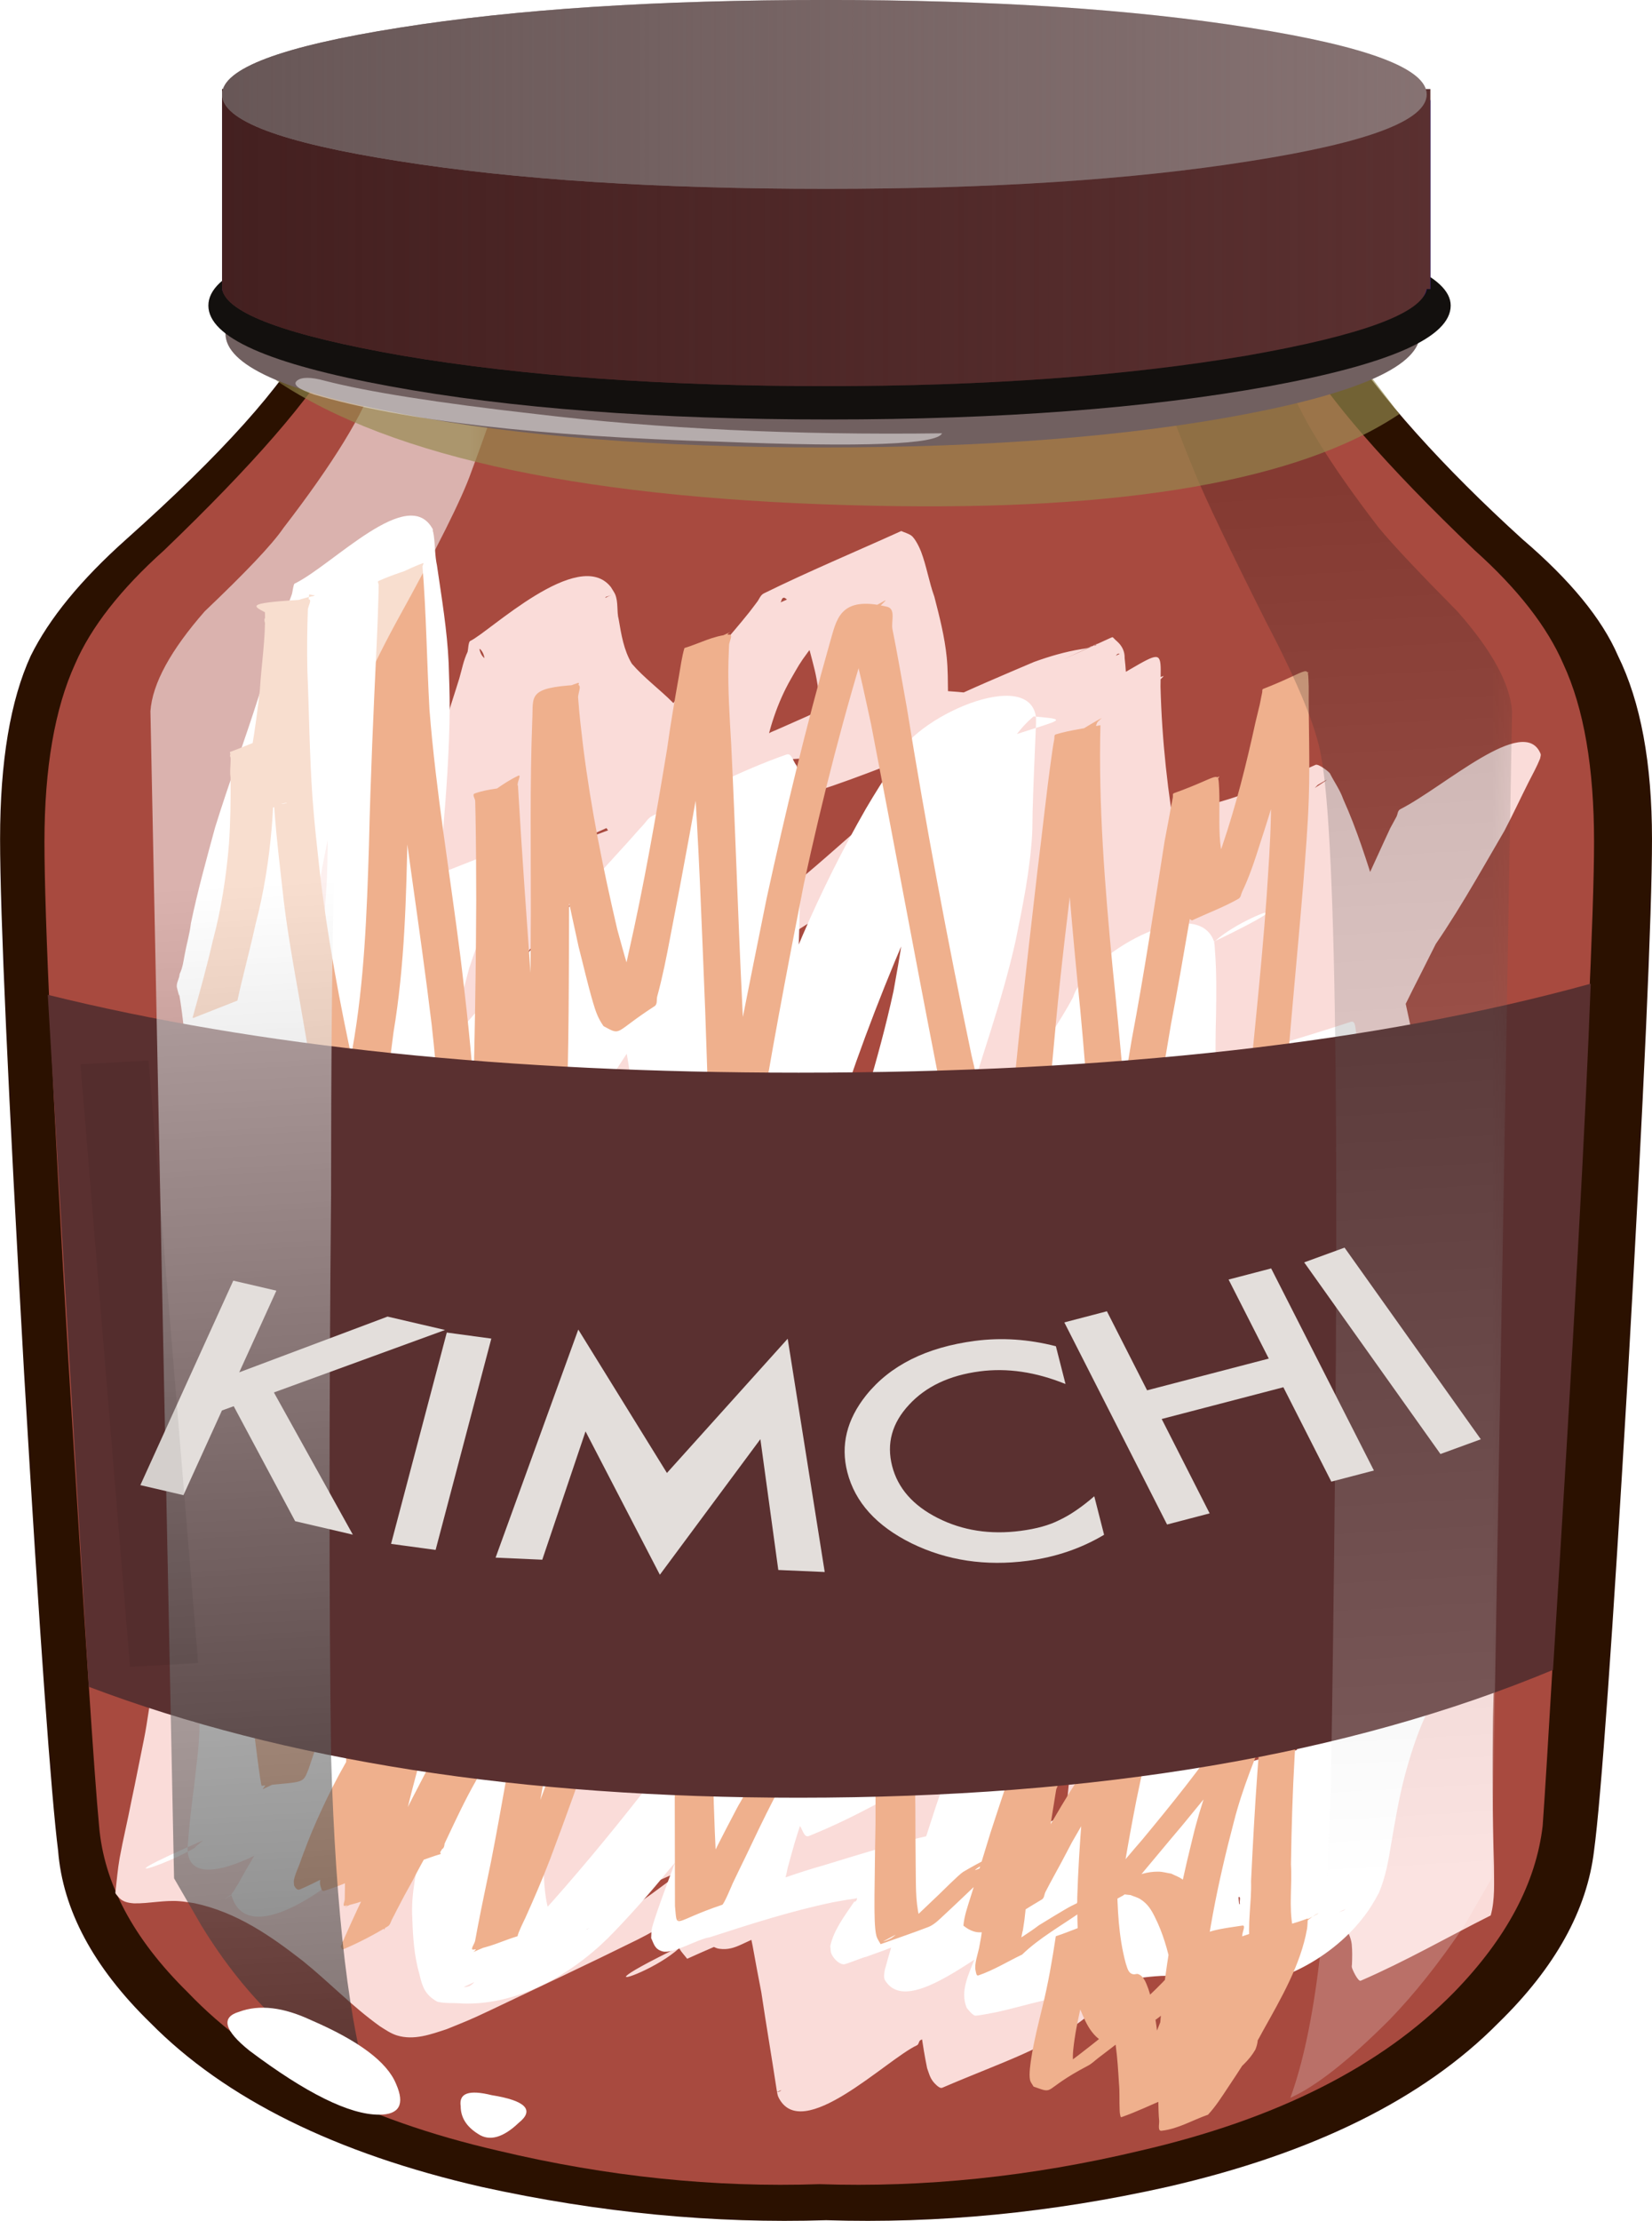
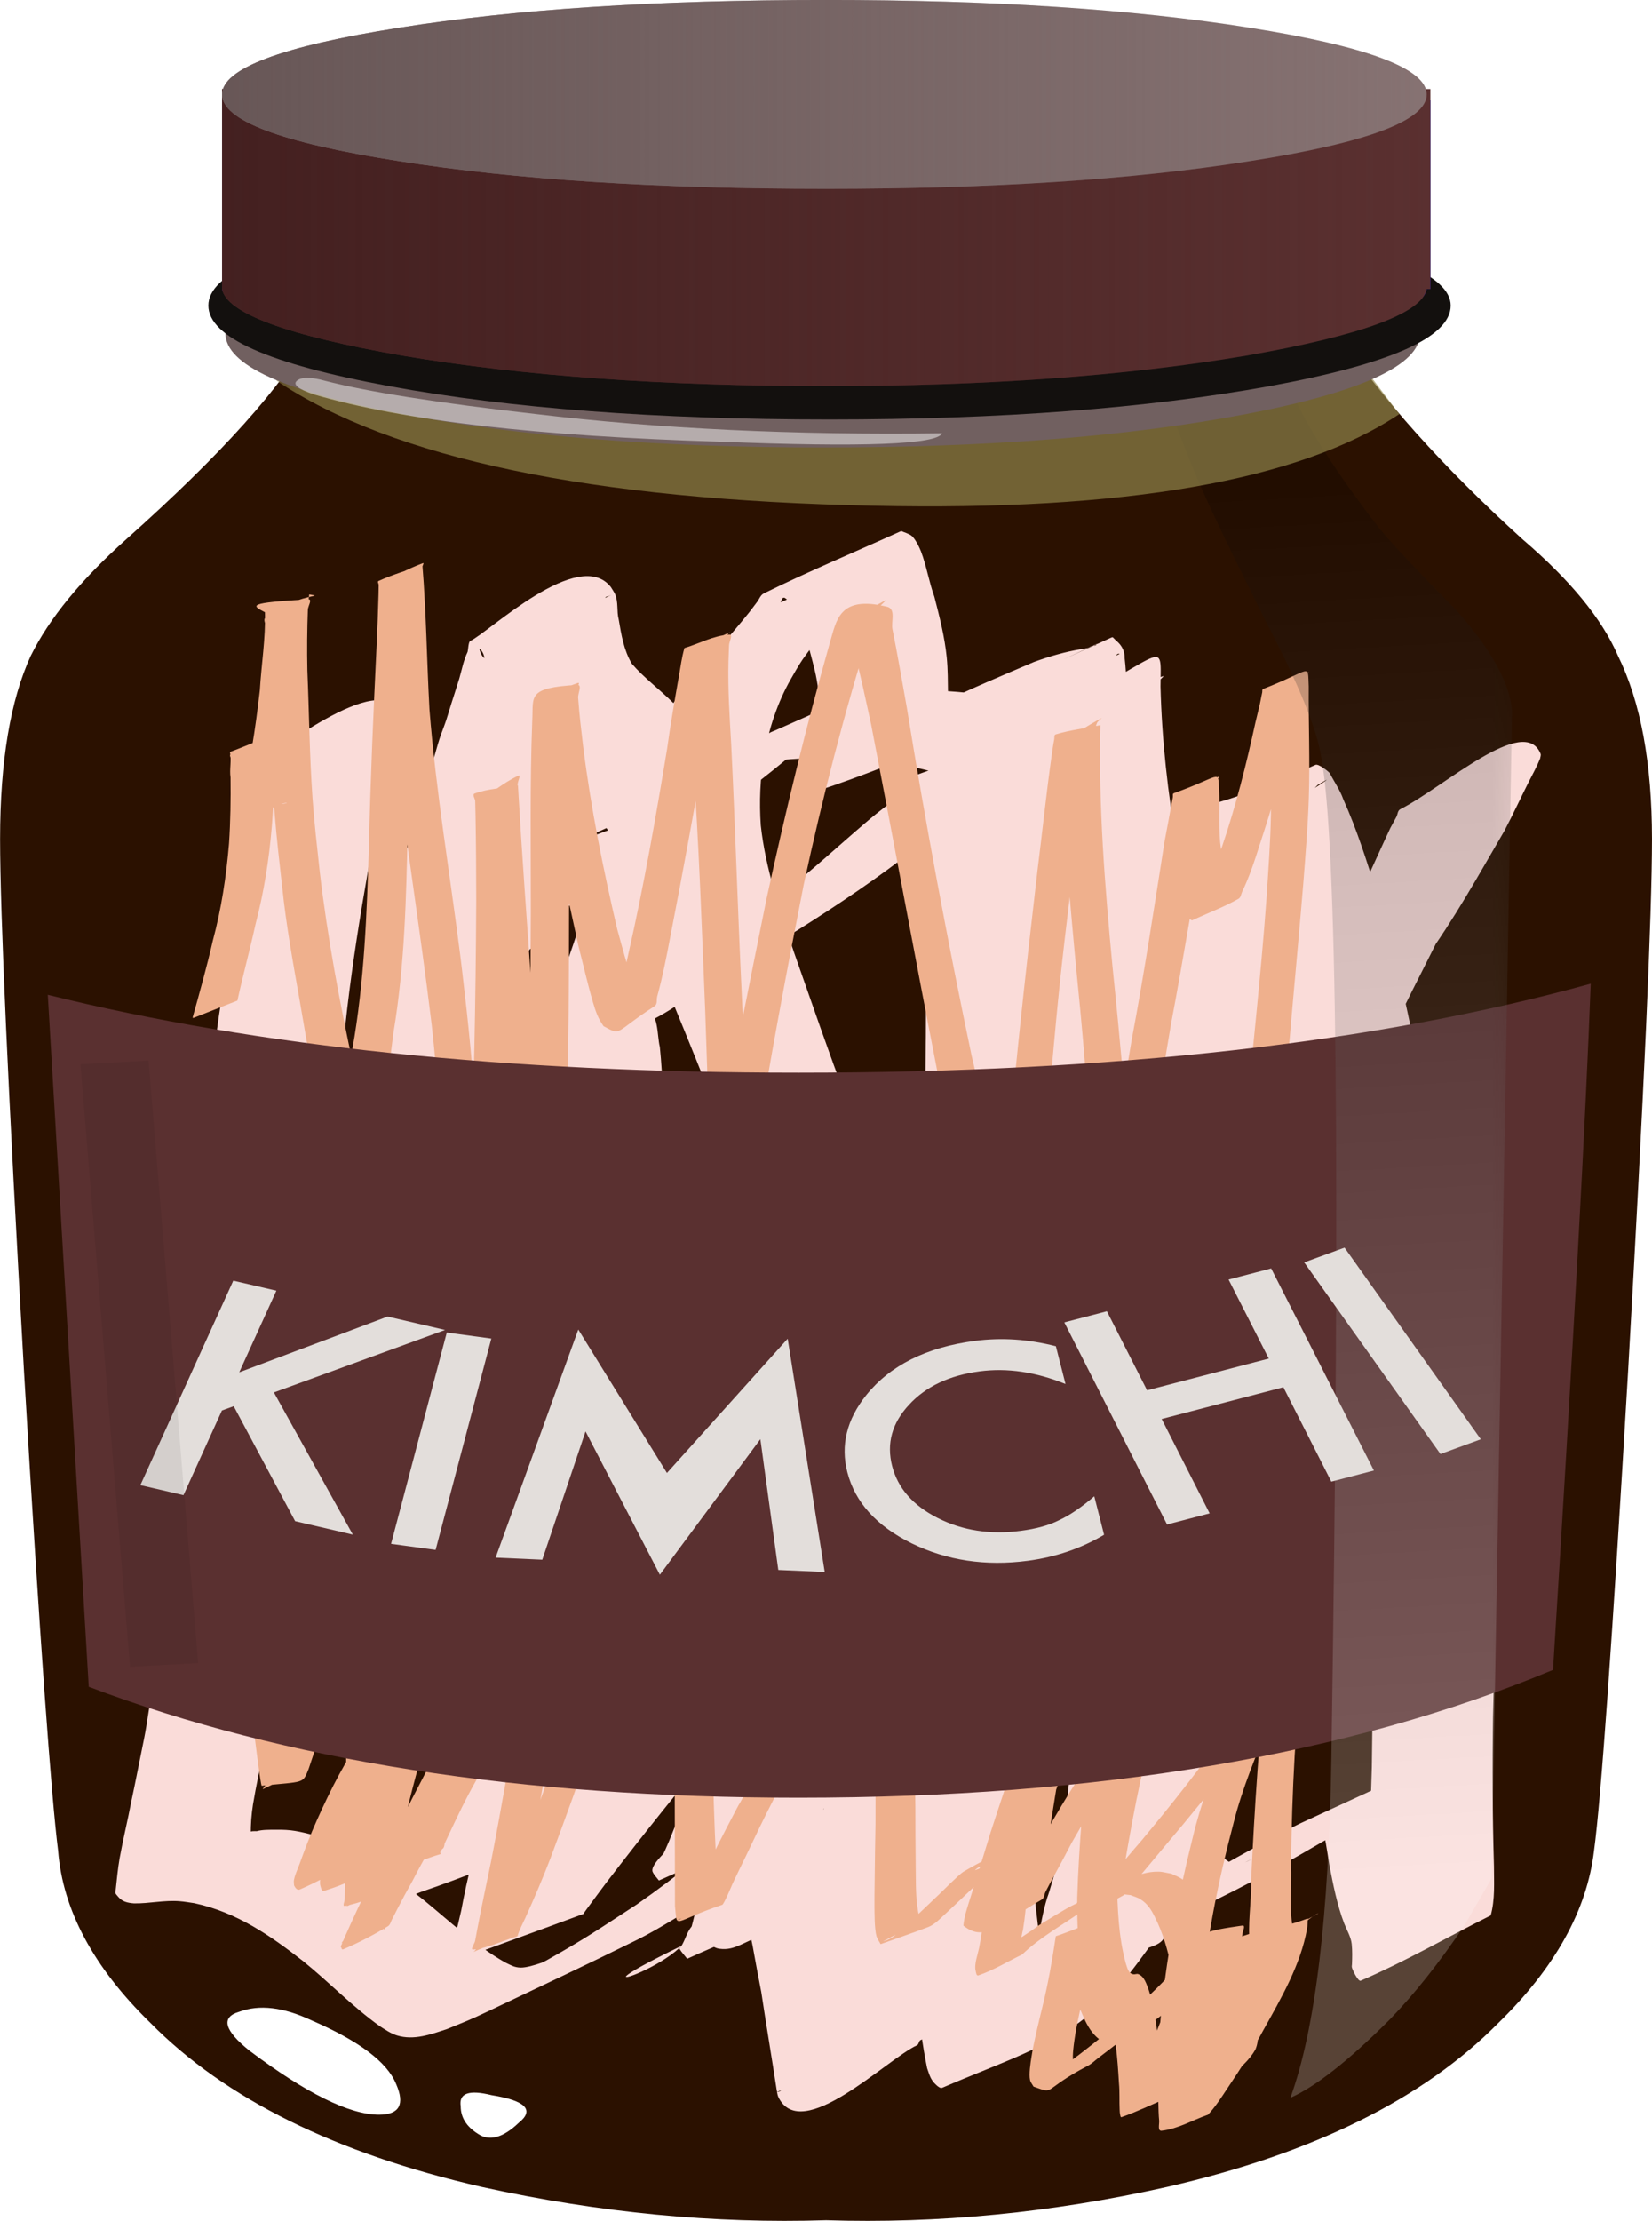
<svg xmlns="http://www.w3.org/2000/svg" xmlns:xlink="http://www.w3.org/1999/xlink" version="1.1" viewBox="0 0 1030.8 1384.9" xml:space="preserve">
  <defs>
    <linearGradient id="i">
      <stop stop-color="#442020" offset="0" />
      <stop stop-color="#442020" stop-opacity="0" offset="1" />
    </linearGradient>
    <clipPath id="v">
      <path d="m1 0.971h5v26h-5v-26z" />
    </clipPath>
    <mask id="e">
      <g clip-path="url(#v)">
-         <path d="m1 0.971h5v26h-5v-26z" fill-opacity=".578" />
-       </g>
+         </g>
    </mask>
    <clipPath id="u">
      <path d="m1 0.971h5v26h-5v-26z" />
    </clipPath>
    <clipPath id="t">
      <path d="m1 1h5v26h-5v-26z" />
    </clipPath>
    <linearGradient id="g" x1="-544.94" x2="-519.78" y1="-15751" y2="-15751" gradientTransform="matrix(.056 -.798 .798 .056 12604 466.52)" gradientUnits="userSpaceOnUse">
      <stop stop-color="#fff" offset="0" />
      <stop offset="1" />
    </linearGradient>
    <clipPath id="s">
      <path d="m13 0.971h5v26h-5v-26z" />
    </clipPath>
    <mask id="d">
      <g clip-path="url(#s)">
        <path d="m13 0.971h5v26h-5v-26z" fill-opacity=".211" />
      </g>
    </mask>
    <clipPath id="r">
      <path d="m13 0.971h5v26h-5v-26z" />
    </clipPath>
    <clipPath id="q">
      <path d="m13 1h5v26h-5v-26z" />
    </clipPath>
    <linearGradient id="f" x1="4.218" x2="2.468" y1="-27.48" y2="-2.381" gradientTransform="matrix(.8 0 0 .8 13.52 26.96)" gradientUnits="userSpaceOnUse">
      <stop stop-color="#fff" offset="0" />
      <stop offset="1" />
    </linearGradient>
    <clipPath id="p">
      <path d="m3 23.971h14v4h-14v-4z" />
    </clipPath>
    <mask id="c">
      <g clip-path="url(#p)">
        <path d="m3 23.971h14v4h-14v-4z" fill-opacity=".672" />
      </g>
    </mask>
    <clipPath id="o">
      <path d="m3 23.971h14v4h-14v-4z" />
    </clipPath>
    <clipPath id="n">
      <path d="m3 24h14v4h-14v-4z" />
    </clipPath>
    <clipPath id="m">
      <path d="m3 24.971h9v2h-9v-2z" />
    </clipPath>
    <mask id="b">
      <g clip-path="url(#m)">
        <path d="m3 24.971h9v2h-9v-2z" fill-opacity=".48" />
      </g>
    </mask>
    <clipPath id="l">
      <path d="m3 24.971h9v2h-9v-2z" />
    </clipPath>
    <clipPath id="k">
      <path d="m3 25h9v2h-9v-2z" />
    </clipPath>
    <linearGradient id="a" x1="2.602" x2="16.762" y1="28.551" y2="28.551" gradientUnits="userSpaceOnUse" xlink:href="#i" />
    <linearGradient id="h" x1="2.602" x2="16.719" y1="30.612" y2="30.612" gradientUnits="userSpaceOnUse">
      <stop stop-color="#685757" offset="0" />
      <stop stop-color="#685757" stop-opacity="0" offset="1" />
    </linearGradient>
    <filter id="j" x="-1.462" y="-.098" width="3.924" height="1.196" color-interpolation-filters="sRGB">
      <feGaussianBlur stdDeviation="0.354" />
    </filter>
  </defs>
  <g transform="matrix(1.25 0 0 -1.25 1006.6 1384.9)">
    <g transform="matrix(42.595 0 0 34.655 -805.24 -.02)">
      <g fill="#2b1100">
        <g fill="#2b1100">
          <g fill="#2b1100">
            <path d="m17.84 24.209c0.558-0.586 0.933-1.145 1.121-1.68 0.266-0.664 0.398-1.547 0.398-2.637 0-1.066-0.093-3.628-0.281-7.683-0.183-3.84-0.316-6.133-0.398-6.879-0.082-0.852-0.453-1.68-1.121-2.48-0.879-1.094-2.172-1.879-3.879-2.36-1.36-0.375-2.692-0.531-4-0.48-1.305-0.051-2.653 0.105-4.039 0.48-1.707 0.481-3 1.266-3.879 2.36-0.668 0.8-1.028 1.628-1.082 2.48-0.078 0.75-0.215 3.043-0.399 6.883-0.187 4.051-0.281 6.613-0.281 7.679 0 1.118 0.121 2 0.359 2.637 0.215 0.535 0.586 1.094 1.121 1.68 1.122 1.23 1.84 2.215 2.161 2.961l6.039-0.278 6 0.278c0.508-0.934 1.226-1.918 2.16-2.961z" fill="#2b1100" fill-rule="evenodd" />
          </g>
        </g>
      </g>
      <g fill="#a84a3f">
        <g fill="#a84a3f">
          <g fill="#a84a3f">
-             <path d="m17.281 24.049c0.508-0.559 0.852-1.106 1.039-1.637 0.242-0.641 0.36-1.496 0.36-2.562 0-0.985-0.094-3.481-0.282-7.481-0.16-3.492-0.265-5.719-0.32-6.68-0.078-0.824-0.426-1.625-1.039-2.398-0.851-1.066-2.078-1.828-3.68-2.281-1.281-0.375-2.531-0.532-3.757-0.481-1.227-0.051-2.481 0.106-3.762 0.481-1.602 0.453-2.813 1.215-3.641 2.281-0.64 0.773-0.984 1.574-1.039 2.398-0.055 0.696-0.172 2.922-0.359 6.68-0.188 3.922-0.281 6.414-0.281 7.481 0 1.066 0.121 1.921 0.359 2.562 0.187 0.531 0.535 1.078 1.043 1.637 1.039 1.226 1.719 2.187 2.039 2.883l5.641-0.321 5.636 0.321c0.321-0.696 1-1.657 2.043-2.883z" fill="#a84a3f" fill-rule="evenodd" />
-           </g>
+             </g>
        </g>
      </g>
      <path d="m6.78 21.436c-0.097-0.201-0.16-0.418-0.209-0.635-0.047-0.215-0.06-0.434-0.062-0.653 0.006-0.1 0.001-0.2-0.006-0.3-0.052-0.268-0.137-0.528-0.215-0.79-0.067-0.237-0.136-0.472-0.215-0.705-0.008 4.47e-4 -0.044-0.163-0.052-0.152-0.027 0.042-0.038 0.093-0.057 0.139-0.501-0.283-1.001-0.565-1.502-0.848 0.019 0.01 0.04 0.017 0.057 0.031 0.028 0.023 0.053 0.049 0.077 0.076 0.115 0.129 0.22 0.271 0.326 0.408 0.277 0.351 0.525 0.722 0.795 1.077 0.207 0.267 0.419 0.53 0.633 0.791 0.145 0.184 0.317 0.343 0.491 0.498 0.559 0.485 1.159 0.736 1.851 1.135 0.03-0.045 0.069-0.085 0.09-0.134 0.049-0.112-0.003-0.267-0.026-0.376-0.01-0.046-0.066-0.294-0.074-0.333-0.11-0.419-0.231-0.836-0.356-1.252-0.103-0.383-0.206-0.767-0.29-1.155-0.035-0.189-0.075-0.379-0.084-0.571-0.001-0.118-0.043 0.114-0.056 0.108-1.094-0.546-1.907-1.197-1.342-0.75 0.412 0.312 0.83 0.618 1.248 0.922 0.491 0.364 0.961 0.757 1.404 1.179 0.322 0.309 0.616 0.645 0.924 0.968 0.173 0.185 0.363 0.354 0.547 0.529 0.517 0.514-1.754-0.699 1.624 0.888 0.044 0.021 0.07-0.18 0.071-0.199-0.004-0.213-0.012-0.426-0.018-0.639-0.013-0.46-0.023-0.921-0.031-1.381-0.013-0.668-0.012-1.335-0.004-2.003 0.004-0.417 0.011-0.834 0.054-1.25 0.007-0.063 0.017-0.127 0.043-0.186 0.003-0.006 0.012-0.024 0.01-0.017-0.006 0.036-0.035 0.096-0.047 0.125-0.498-0.291-0.996-0.582-1.494-0.873 0.012 0.005 0.028 0.006 0.037 0.016 0.019 0.02 0.029 0.047 0.045 0.07 0.081 0.118 0.165 0.234 0.247 0.352 0.269 0.413 0.545 0.82 0.816 1.232 0.297 0.443 0.556 0.909 0.81 1.377 0.143 0.264 0.281 0.532 0.434 0.79 0.331 0.563 1.39 1.537 1.655 0.801 0.031-0.087 0.009-0.407 0.006-0.496-0.024-0.694-0.035-1.389-0.041-2.083-0.009-0.567 0.006-1.134-0.01-1.701-0.011-0.388-0.021-0.473-0.047-0.856-0.09-0.902-0.228-1.799-0.352-2.697-0.11-0.707-0.127-1.423-0.17-2.135-0.033-0.455-0.078-0.909-0.138-1.361-0.046-0.341-0.071-0.685-0.084-1.029 0.002-0.225-0.026-0.449-0.034-0.673-0.01-0.167-0.046-0.331-0.064-0.498-0.012-0.113-0.011-0.227-0.024-0.339-0.031-0.158-0.077-0.313-0.118-0.469-0.057-0.192-0.092-0.389-0.121-0.587-0.019-0.143-0.029-0.287-0.053-0.429-9e-3 -0.154-0.047 0.134-0.097 0.109-1.243-0.595-1.876-1.304-1.458-0.84 0.081 0.155 0.122 0.327 0.168 0.494 0.003 0.052 0.044 0.109 0.038 0.163-0.002 0.015-0.029 0.037-0.015 0.043 1.671 0.78 1.849 1.248 1.593 0.639-0.082-0.243 0.019 0.05-0.096-0.261-0.085-0.23-0.039-0.136-0.146-0.383-0.08-0.185-0.115-0.247-0.206-0.428-0.156-0.265-0.317-0.53-0.515-0.767-0.07-0.084-0.133-0.145-0.209-0.222-0.487-0.469-0.975-0.643-1.694-1.023-0.023-0.012-0.052 0.019-0.069 0.038-0.072 0.08-0.08 0.146-0.109 0.244-0.114 0.683-0.139 1.376-0.158 2.067-0.026 0.914-0.005 1.83-0.053 2.743-0.007 0.139-0.021 0.278-0.032 0.416-0.036 0.264-0.059 0.532-0.123 0.791-0.011 0.043-0.018 0.088-0.04 0.126-0.008 0.015-0.03 0.035-0.045 0.026-0.024-0.015-0.025-0.051-0.037-0.076 2.964 1.609 1.614 0.993 1.243 0.632-0.064-0.062-0.122-0.13-0.18-0.198-0.243-0.284-0.464-0.585-0.686-0.884-0.417-0.55-0.835-1.1-1.242-1.657-0.077-0.109-0.155-0.216-0.228-0.328-0.023-0.035-0.034-0.063-0.042-0.05-0.022 0.037-0.037 0.078-0.055 0.117-0.511-0.276-1.022-0.552-1.533-0.829 0.016 0.012 0.037 0.019 0.049 0.035 0.02 0.027 0.032 0.06 0.045 0.091 0.07 0.161 0.12 0.332 0.175 0.498 0.215 0.64 0.363 1.3 0.494 1.961 0.039 0.225 0.081 0.449 0.105 0.676 0.004 0.039 0.01 0.078 0.009 0.117-1.248e-4 0.004-0.016-0.004-0.012-0.002 0.502 0.233 1.006 0.465 1.508 0.697-0.05-0.052-0.106-0.1-0.151-0.156-0.07-0.087-0.131-0.181-0.196-0.273-0.271-0.387-0.265-0.391-0.543-0.802-0.158-0.234-0.494-0.723-0.652-0.953-0.473-0.697-0.935-1.402-1.381-2.117-0.077-0.127-0.155-0.254-0.231-0.383-0.01-0.016-0.019-0.033-0.029-0.05-0.003-0.005-0.002-0.012-0.007-0.015-0.532-0.243-1.067-0.479-1.6-0.719 0.069 0.252 0.12 0.509 0.168 0.767 0.071 0.476 0.168 0.946 0.295 1.41 0.023 0.084 0.047 0.167 0.07 0.251 0.051 0.183 0.109 0.366 0.15 0.551 0.008 0.036 0.019 0.133 0.011 0.066 2.216 1.067 1.726 1.069 1.279 0.396-0.166-0.249-0.306-0.514-0.448-0.777-0.117-0.231-0.235-0.462-0.342-0.698-0.035-0.076-0.106-0.204-0.108-0.296-0.532-0.24-1.05-0.512-1.595-0.721-0.04-0.015 0.028 0.082 0.04 0.123 0.018 0.063 0.034 0.127 0.048 0.19 0.068 0.293 0.123 0.59 0.184 0.885 0.255 1.141 0.471 2.29 0.676 3.441 0.253 1.407 0.47 2.819 0.634 4.239 0.07 0.78 0.12 1.573 0.001 2.351-0.013 0.082-0.032 0.163-0.049 0.244-0.031 0.126-0.044 0.198-0.086 0.314-0.007 0.02-0.045 0.112-0.065 0.118-0.006 0.002-0.03-0.038-0.046-0.063-0.307-0.54-0.039-0.045 1.401 0.766 0.031 0.018-0.06-0.04-0.086-0.065-0.12-0.117-0.201-0.274-0.285-0.417-0.302-0.501-0.536-1.038-0.793-1.562-0.077-0.157-0.157-0.312-0.235-0.468-0.5-0.988-1.013-1.969-1.528-2.949-0.157-0.291-0.307-0.586-0.452-0.884-0.057-0.116-0.116-0.229-0.148-0.355-0.294 0.682 0.05 0.018-1.556-0.666-0.061-0.026 0.032 0.13 0.043 0.196 0.07 0.403 0.089 0.814 0.116 1.221 0.066 1.512 0.119 3.024 0.186 4.536 0.036 0.96 0.147 1.915 0.235 2.871 0.03 0.332 0.057 0.664 0.085 0.995 0.025 0.291 0.044 0.582 0.057 0.873 0.005 0.105 0.01 0.211 0.003 0.316-0.001 0.002-0.004 0.007-0.003 0.005 0.16-0.612 1.04 0.487 1.577 0.759 0.007 0.004-0.012-0.011-0.019-0.015-0.053-0.027-0.003 0.017-0.052-0.034-0.113-0.249-0.156-0.523-0.206-0.79-0.12-0.773-0.246-1.544-0.355-2.319-0.025-0.172-0.051-0.343-0.076-0.515-0.085-0.598-0.151-1.195-0.194-1.798-0.032-0.461-0.047-0.854-0.067-1.316-0.004-0.216-0.01-0.433-0.013-0.649-0.007-0.501-0.009-0.708 0.005-1.203 0.013-0.466 0.038-0.931 0.056-1.397 0.004-0.375 0.008-0.753-0.05-1.125-0.016-0.106-0.053-0.275-0.075-0.382-0.078-0.304-0.154-0.607-0.201-0.917-0.029-0.238-0.049-0.478-0.069-0.717-0.038-0.261-0.07-0.523-0.113-0.783-0.057-0.301-0.102-0.604-0.149-0.906-0.044-0.267-0.092-0.534-0.128-0.802-0.018-0.144-0.028-0.289-0.025-0.434 3.914e-4 -0.009 0.01-0.025 0.001-0.026-0.009-6.704e-4 -0.017 0.053-0.017 0.054 0.005 0.027 0.07 0.021 0.084 0.021 0.07 0.023 0.146 0.02 0.219 0.021 0.193 0.004 0.275-0.024 0.46-0.08 0.065-0.027 0.132-0.049 0.195-0.082 0.073-0.038 0.142-0.084 0.211-0.128 0.321-0.208 0.601-0.457 0.874-0.723 0.307-0.309 0.593-0.643 0.95-0.896 0.068-0.039 0.108-0.075 0.187-0.076 0.123-9.6e-4 0.369 0.128 0.476 0.179 0.064 0.035 0.128 0.07 0.193 0.105 0.085 0.047 0.34 0.189 0.255 0.14-0.351-0.201-0.696-0.415-1.057-0.6-0.154-0.079 0.292 0.184 0.435 0.281 0.466 0.321 0.597 0.438 1.055 0.803 0.977 0.835 1.807 1.823 2.574 2.85 0.213 0.284 0.423 0.571 0.621 0.865 0.192 0.285 0.368 0.581 0.551 0.872 0.552 0.951 1.058 1.93 1.499 2.937 0.169 0.386 0.25 0.612 0.397 0.996 0.18 0.464 0.283 0.95 0.379 1.436 0.026 0.174 0.063 0.344 0.135 0.505 0.155 0.295 0.358 0.56 0.55 0.831 0.366 0.531 0.693 1.087 1.03 1.637 0.359 0.589 0.651 1.215 0.932 1.844 0.127 0.32 0.25 0.644 0.338 0.978 0.002 0.012 1.47e-4 0.045 7e-3 0.035 0.02-0.028 0.024-0.064 0.036-0.096 0.505 0.265 0.999 0.552 1.514 0.796 0.041 0.019-0.05-0.074-0.074-0.113-0.078-0.131-0.128-0.237-0.199-0.376-0.4-0.86-0.748-1.743-1.109-2.619-0.438-1.052-0.816-2.128-1.23-3.19-0.101-0.261-0.199-0.522-0.299-0.783-0.016-0.041-0.033-0.082-0.048-0.124-0.008-0.021-2.49e-4 -0.054-0.02-0.064-0.529-0.26-1.071-0.491-1.607-0.737-0.013 0.07-0.03 0.139-0.04 0.209-0.032 0.212-0.047 0.425-0.076 0.637-0.067 0.487-0.162 0.971-0.242 1.456-0.191 1.249-0.413 2.494-0.621 3.74-0.125 0.744-0.254 1.487-0.364 2.233-0.007 0.045-0.011 0.091-0.022 0.136-4e-3 0.017-0.015 0.031-0.022 0.046 0.526 0.248 1.043 0.514 1.577 0.745 0.032 0.014-0.045-0.055-0.057-0.087-0.032-0.087-0.127-0.527-0.136-0.566-0.135-0.636-0.217-1.282-0.304-1.926-0.137-1.003-0.014-0.033-0.13-0.971-0.048-0.365-0.087-0.731-0.114-1.098-0.014-0.188-0.026-0.374-0.018-0.563 0.007-0.015 0.025-0.059 0.02-0.044-0.195 0.705-0.283-0.148-1.485-0.652-0.077-0.032 0.058 0.156 0.08 0.237 0.082 0.301 0.103 0.481 0.156 0.797 0.138 0.952 0.149 1.915 0.141 2.875-0.02 0.482-0.02 0.975-0.131 1.447-0.007 0.025-0.012 0.051-0.02 0.076-0.004 0.013-0.021 0.045-0.026 0.032-0.011-0.024 0.026-0.083 0.026-0.088 3.07e-4 -0.008-0.016-0.001-0.024-0.002 0.505 0.285 1.01 0.569 1.516 0.854-0.006 8e-4 -0.013 0.005-0.019 0.003-0.021-0.011-0.034-0.047-0.054-0.062-0.009-7e-3 -0.021-0.011-0.031-0.016-0.514-0.297-1.028-0.594-1.542-0.89-0.013 0.002-0.026 0.009-0.039 0.007-0.117-0.019 0.082-0.018-0.052-0.025-0.139-0.007 0.038 0.023-0.112-0.007-0.178-0.052-0.345-0.114-0.506-0.206-0.62-0.359 0.633 0.367 1.276 0.732 0.039 0.022-0.076-0.049-0.113-0.074-0.123-0.082-0.237-0.169-0.352-0.261-0.142-0.119-0.265-0.258-0.386-0.397-0.026-0.033-0.017-0.016-0.03-0.049-0.536-0.246-1.06-0.52-1.609-0.737-0.032-0.013 0.004 0.07 0.007 0.104 4e-3 0.046 0.009 0.091 0.014 0.137 0.005 0.062 0.011 0.124 0.016 0.187 0.025 0.343 0.039 0.686 7.58e-4 1.028-0.028 0.247-0.05 0.327-0.101 0.569-0.062 0.205-0.108 0.419-0.195 0.616-0.024 0.054-0.083 0.157-0.111 0.15-0.025-0.006-0.024-0.045-0.036-0.067 0.477 0.258 0.954 0.515 1.431 0.773-0.037-0.03-0.077-0.057-0.11-0.091-0.061-0.063-0.195-0.249-0.241-0.312-0.085-0.119-0.168-0.24-0.252-0.359-0.17-0.242-0.354-0.473-0.507-0.726-0.101-0.166-0.117-0.211-0.199-0.385-0.163-0.349-0.257-0.724-0.318-1.103-0.043-0.334-0.055-0.671-0.036-1.007 0.055-0.623 0.225-1.23 0.39-1.831 0.206-0.717 0.405-1.436 0.625-2.148 0.113-0.368 0.236-0.732 0.354-1.098 0.291-0.866 0.587-1.731 0.813-2.617 0.136-0.55 0.223-1.111 0.295-1.673 0.052-0.421 0.05-0.842 0.011-1.263-0.054-0.469-0.132-0.933-0.181-1.403-0.039-0.457-0.051-0.916-0.043-1.375 0.007-0.253 0.015-0.507 0.013-0.761 0.005-0.267-0.006-0.535-0.024-0.802-0.04-0.374-0.059-0.749-0.068-1.125-0.004-0.223 8.8e-4 -0.446 0.014-0.668 0.016-0.116-0.023-0.223-0.06-0.331-0.039-0.064-0.044-0.139-0.067-0.208-0.012-0.058-0.063-0.075-0.106-0.105-0.031-0.022-0.039-0.035-0.065-0.064-0.011-6e-3 -0.024-0.009-0.033-0.018-0.019-0.019-0.015-0.057-0.038-0.071-0.359-0.205-1.353-1.43-1.624-0.746-0.013 0.033-0.013 0.069-0.02 0.104-0.058 0.469-0.123 0.936-0.18 1.405-0.017 0.111-0.035 0.223-0.052 0.334-0.051 0.332-0.044 0.328-0.106 0.646-0.042 0.215-0.094 0.428-0.146 0.64-0.032 0.062-0.034 0.136-0.065 0.199-0.004 0.008-0.021 0.025-0.021 0.016 0.027-0.687 1.906 1.332 1.461 0.669-0.116-0.269-0.223-0.542-0.315-0.82-0.024-0.083-0.06-0.161-0.083-0.245-0.012-0.044-0.012-0.066-0.014-0.064-0.028 0.045-0.047 0.096-0.07 0.144-3.637-1.952-1.662-1.269-1.453-0.733 0.043 0.112 0.063 0.234 0.086 0.351 0.006 0.035 0.012 0.069 0.017 0.104 0.005 0.031 0.018 0.111 0.018 0.149 2.16e-5 0.011-0.014 0.027-0.005 0.032 1.613 0.805 1.56 1.347 1.597 0.688-3e-3 -0.16-0.009-0.321 0.044-0.474 0.006-0.009 0.007-0.025 0.018-0.028 0.008-0.002 0.007 0.015 0.012 0.021 0.009 0.009 0.02 0.014 0.029 0.022 0.02 0.017 0.036 0.039 0.057 0.054 0.034 0.025 0.146 0.089 0.109 0.067-0.433-0.247-0.864-0.496-1.296-0.745 0.713 0.409 1.386 0.882 2.072 1.334 0.564 0.36 1.115 0.739 1.652 1.138 0.544 0.408 0.596 0.456 1.687 0.927 0.048 0.021 0.074-0.077 0.095-0.125 0.068-0.151 0.011-0.383-0.009-0.538-0.053-0.411-0.103-0.824-0.069-1.239 0.025-0.163 0.044-0.332 0.112-0.485 0.016-0.036 0.049-0.086 0.07-0.119 0.12-0.118 0.18-0.087 0.316-0.005 0.626 0.362-0.708-0.41-1.189-0.674-0.069-0.038 0.13 0.088 0.195 0.132 0.222 0.152 0.443 0.306 0.663 0.461 0.204 0.143 0.411 0.28 0.62 0.415 0.094 0.061 0.185 0.128 0.282 0.184 0.527 0.3 1.056 0.596 1.584 0.893 0.034-0.011 0.073-0.013 0.103-0.034 0.168-0.124 0.161-0.476 0.181-0.663 0.03-0.27 0.081-0.54 0.175-0.796 0.05-0.102 0.103-0.197 0.125-0.308 0.014-0.105 0.013-0.212 0.015-0.319 0.006-0.156 0.005 0.069-0.051 0.04-0.521-0.265-1.006-0.596-1.509-0.895 0.101 0.22 0.111 0.466 0.13 0.703 0.04 0.729 0.067 1.46 0.083 2.19 0.009 0.766 0.015 1.532-0.003 2.298 9.6e-4 0.398-0.041 0.794-0.104 1.186-0.043 0.24-0.083 0.481-0.115 0.723-0.043 0.296-0.056 0.595-0.079 0.893-0.046 0.573-0.115 1.145-0.19 1.715-0.065 0.515-0.158 1.026-0.23 1.539-0.036 0.26-0.085 0.655-0.117 0.913-0.096 0.606-0.193 1.212-0.335 1.809-0.064 0.269-0.124 0.468-0.2 0.731-0.126 0.437-0.277 0.866-0.468 1.279-0.054 0.117-0.12 0.227-0.191 0.334-0.301-0.687 2.014 1.17 1.398 0.716-0.203-0.24-0.364-0.513-0.528-0.781-0.177-0.29-0.349-0.583-0.519-0.878-0.336-0.604-1.314-1.554-1.675-0.833-0.027 0.055-0.074 0.256-0.086 0.302-0.018 0.072-0.037 0.144-0.055 0.216-0.1 0.354-0.239 0.697-0.424 1.014-0.119 0.203-0.197 0.303-0.334 0.493-0.13 0.152-0.216 0.268-0.376 0.391-0.225 0.173-0.495 0.272-0.769 0.338-0.094 0.023-0.19 0.037-0.285 0.055-0.427 0.056-0.863 0.099-1.291 0.033-0.067-0.01-0.132-0.027-0.198-0.041-0.059-0.021-0.12-0.038-0.178-0.062-0.057-0.024-0.113-0.05-0.167-0.08-0.053-0.029-0.205-0.128-0.152-0.098 2.095 1.172 1.55 0.968 1.05 0.536-0.18-0.171-0.35-0.352-0.53-0.523-0.439-0.419-1.486-0.881-1.63-0.954-0.037-0.019-0.169 0.216-0.181 0.237-0.189 0.341-0.428 0.649-0.684 0.942-0.167 0.196-0.389 0.337-0.536 0.55-0.11 0.22-0.138 0.472-0.177 0.712-0.009 0.069-0.023 0.137-0.033 0.205-0.011 0.074-0.013 0.124-0.059 0.183-0.002-0.001-0.008-0.002-0.007-0.004 0.102-0.568 1.041 0.503 1.546 0.782 0.01 0.005-0.02-0.01-0.03-0.015-0.05-0.021-0.022 0.004-0.058-0.057-0.1-0.252-0.174-0.513-0.258-0.771-0.023-0.079-0.046-0.159-0.07-0.237-0.03-0.094-0.063-0.187-0.093-0.281-0.152-0.485-0.279-0.979-0.407-1.47-0.202-0.764-0.288-1.548-0.367-2.332-0.076-0.711-0.159-1.421-0.195-2.135-0.031-0.469-0.048-0.938-0.067-1.407-0.005-0.291-0.02-0.58-0.06-0.868-0.036-0.234-0.068-0.469-0.081-0.706-0.007-0.291-0.021-0.581-0.043-0.872-0.014-0.288-0.059-0.574-0.082-0.861-0.025-0.246-0.043-0.493-0.055-0.74-0.005-0.202-0.005-0.404-0.022-0.605-0.018-0.137-0.017-0.274-0.033-0.411-0.02-0.195-0.046-0.39-0.062-0.586-0.008-0.095-0.021-0.189-0.031-0.283l-1.569-0.775c0.013 0.093 0.025 0.187 0.04 0.28 0.017 0.194 0.04 0.388 0.049 0.584 0.004 0.044 0.013 0.089 0.016 0.133 0.007 0.095-0.001 0.192 0.018 0.286 0.041 0.195 0.032 0.397 0.044 0.596 0.008 0.25 0.025 0.5 0.057 0.748 0.021 0.289 0.072 0.574 0.092 0.863 0.027 0.548-0.013-0.216 0.022 0.305 0.013 0.186 0.004 0.373 0.01 0.559 0.01 0.241 0.021 0.483 0.076 0.719 0.006 0.043 0.011 0.087 0.017 0.13 0.008 0.042 0.018 0.083 0.024 0.125 0.029 0.203 0.027 0.409 0.045 0.612 0.038 0.478 0.075 0.957 0.121 1.434 0.017 0.239 0.029 0.43 0.051 0.669 0.047 0.496 0.122 0.988 0.168 1.484 0.037 0.39 0.071 0.782 0.127 1.17 0.043 0.297 0.084 0.491 0.148 0.784 0.03 0.135 0.061 0.27 0.092 0.406 0.093 0.378 0.184 0.757 0.276 1.135 0.026 0.106 0.048 0.213 0.076 0.319 0.024 0.09 0.054 0.178 0.078 0.268 0.021 0.078 0.039 0.156 0.059 0.234 0.031 0.123 0.065 0.245 0.095 0.368 0.03 0.128 0.049 0.259 0.097 0.382 0.007 0.041 0.007 0.084 0.016 0.125 0.003 0.012 0.006 0.026 0.017 0.033 0.217 0.124 1.266 1.36 1.645 0.776 0.012-0.023 0.044-0.085 0.05-0.103 0.041-0.117 0.017-0.246 0.043-0.366 0.03-0.215 0.058-0.437 0.153-0.635 0.142-0.203 0.327-0.37 0.483-0.562 0.25-0.304 0.486-0.618 0.73-0.927 0.02-0.022 0.038-0.046 0.06-0.065 0.005-0.004 0.019-0.012 0.02-0.005 0.003 0.016 0.001 0.054-0.013 0.046-2.632-1.42-1.937-1.053-1.385-0.809 0.204 0.162 0.392 0.342 0.57 0.532 0.555 0.543 1.051 0.713 1.866 1.189 0.162 0.095 0.343 0.154 0.527 0.188 0.19 0.023 0.223 0.032 0.419 0.034 0.36 4e-3 0.72-0.043 1.074-0.101 0.097-0.023 0.195-0.041 0.291-0.069 0.523-0.148 0.884-0.378 1.204-0.821 0.096-0.14 0.256-0.367 0.342-0.511 0.194-0.323 0.347-0.67 0.471-1.026 0.054-0.148 0.105-0.293 0.173-0.434 0.008-0.016-0.009 0.057-0.025 0.048-1.387-0.776-1.84-1.32-1.405-0.811 0.087 0.124 0.16 0.253 0.24 0.382 0.104 0.168 0.218 0.33 0.312 0.504 0.15 0.264 0.307 0.526 0.468 0.783 0.295 0.61 0.04 0.116 1.591 0.978 0.034 0.019 0.153-0.095 0.168-0.122 0.052-0.125 0.12-0.242 0.157-0.373 0.161-0.439 0.276-0.893 0.392-1.346 0.213-0.851 0.369-1.714 0.504-2.58 0.122-0.81 0.264-1.617 0.39-2.427 0.094-0.561 0.178-1.124 0.261-1.687 0.037-0.292 0.055-0.586 0.101-0.877 0.029-0.243 0.07-0.484 0.107-0.725 0.044-0.412 0.067-0.827 0.048-1.241-0.024-0.775-0.03-1.551-0.048-2.327-0.009-0.716-0.006-1.431 0.011-2.146-3.7e-5 -0.236 0.014-0.481-0.038-0.712-0.508-0.313-0.997-0.66-1.524-0.94-0.03-0.016-0.101 0.165-0.104 0.198-0.001 0.012 0.001 0.025 0.002 0.037 3e-3 0.098 0.005 0.196-0.003 0.294-0.01 0.104-0.056 0.196-0.088 0.295-0.084 0.272-0.129 0.556-0.173 0.837-0.013 0.095-0.024 0.191-0.038 0.286-0.002 0.017-0.016 0.127-0.034 0.158-0.01 0.017-0.071-0.077-0.053-0.026 2.796 1.633 1.043 0.628 0.433 0.199-0.826-0.588-1.654-1.21-2.597-1.599-0.042-0.006-0.083-0.017-0.125-0.017-0.145 0.002-0.258 0.096-0.335 0.209-0.124 0.219-0.153 0.448-0.182 0.695-0.01 0.17-0.017 0.208-0.009 0.384 0.012 0.296 0.054 0.591 0.074 0.886 0.072 0.897-0.099 0.306 1.462 1.202 0.044 0.025-0.084-0.055-0.126-0.083-0.579-0.411-1.167-0.809-1.767-1.19-0.287-0.189-0.512-0.335-0.795-0.528-0.383-0.261-0.76-0.531-1.158-0.769-0.547-0.315-1.091-0.635-1.641-0.946-0.085-0.048-0.16-0.079-0.258-0.062-0.082 0.014-0.132 0.088-0.163 0.158-0.05 0.166-0.061 0.339-0.065 0.512-0.048 0.641-0.018 0.046 1.576 0.878 0.008 0.004-0.017-0.008-0.021-0.016-0.009-0.02-0.013-0.042-0.018-0.064-0.015-0.067-0.022-0.136-0.04-0.203-0.197-1.026 0.096-0.437-1.647-1.409-0.03 0.049-0.067 0.094-0.091 0.146-0.004 0.008 0.01 0.014 0.014 0.022 0.008 0.013 0.015 0.026 0.021 0.04 0.038 0.085 0.056 0.178 0.108 0.256 0.097 0.275 0.213 0.543 0.296 0.823 0.156 0.682 0.025 0.22 1.58 1.032 0.028 0.015 0.102-0.139 0.107-0.156 0.008-0.029 0.007-0.06 0.012-0.089 7e-3 -0.045 0.015-0.089 0.023-0.134 0.075-0.554 0.155-1.108 0.248-1.659 0.075-0.452 0.149-0.904 0.274-1.346 0.003-0.016 0.026-0.053 0.01-0.049-0.021 0.005-0.015 0.064-0.034 0.054-0.517-0.269-1.014-0.575-1.521-0.862 0.025 0.008 0.044 0.009 0.058 0.036 0.009 0.017 0.012 0.037 0.017 0.055 0.012 0.009 0.025 0.015 0.035 0.026 0.044 0.042 0.066 0.117 0.14 0.11 0.075 0.035 0.07 0.107 0.094 0.179 0.056 0.089-0.002-0.01 0.042 0.092 0.024 0.057 0.06 0.105 0.052 0.172 0.014 0.232 0.025 0.465 0.033 0.697 0.013 0.376 0.027 0.751 0.057 1.126 0.017 0.26 0.009 0.521 0.011 0.781-0.003 0.259 0.004 0.518 0.015 0.777 0.018 0.467 0.023 0.934 0.062 1.4 0.039 0.466 0.109 0.928 0.162 1.393 0.019 0.198 0.041 0.399 0.043 0.598 0.002 0.214-0.019 0.427-0.03 0.64-0.045 0.565-0.123 1.127-0.232 1.683-0.186 0.898-0.453 1.774-0.731 2.648-0.326 1.079-0.665 2.154-1.025 3.223-0.201 0.593-0.423 1.186-0.503 1.81-0.008 0.066-0.018 0.132-0.023 0.198-0.023 0.28 0.003 0.564 0.035 0.842 0.056 0.395 0.154 0.786 0.312 1.153 0.061 0.134 0.122 0.278 0.194 0.407 0.145 0.26 0.326 0.495 0.503 0.733 0.121 0.175 0.244 0.348 0.36 0.527 0.032 0.049 0.061 0.1 0.092 0.149 0.026 0.041 0.038 0.098 0.08 0.123 0.526 0.318 1.072 0.598 1.609 0.897 0.039-0.022 0.085-0.036 0.118-0.066 0.046-0.041 0.098-0.179 0.113-0.227 0.066-0.213 0.094-0.439 0.157-0.653 0.061-0.29 0.121-0.578 0.145-0.874 0.014-0.175 0.013-0.347 0.015-0.522 5.77e-4 -0.072 1e-3 -0.143 0.002-0.215 0.003-0.137 0.004-0.177 0.008-0.304 6.48e-4 -0.022 0.021-0.055 0.002-0.066-0.525-0.279-1.068-0.524-1.602-0.786 0.034 0.019 0.016 5e-3 0.045 0.048 0.021 0.028 0.061 0.085 0.084 0.108 0.021 0.022 0.047 0.038 0.068 0.06 0.088 0.09 0.158 0.199 0.258 0.277 0.635 0.558 1.397 0.945 2.144 1.336 0.178 0.079 0.362 0.146 0.553 0.184 0.022 0.005 0.044 0.007 0.065 0.014 0.045 0.015 0.031 0.024 0.07 0.035 0.01 3e-3 0.022-5.44e-4 0.032 0.005 0.008 0.005 0.025 0.028 0.017 0.023-0.501-0.285-0.997-0.577-1.496-0.865 0.009 0.006 0.016 0.015 0.026 0.019 0.019 0.008 0.051 0.003 0.065 0.023 0.006 0.008-3.25e-4 0.023 0.008 0.028 0.514 0.298 1.034 0.585 1.551 0.877 0.043 0.022 0.019 0.018 0.077-0.043 0.065-0.069 0.095-0.152 0.093-0.247 0.026-0.267 0.023-0.534 0.025-0.802 1e-3 -0.114 0.005-0.228 0.005-0.342-5.93e-4 -0.13-0.005-0.26-0.008-0.39-0.015-0.966-0.046-1.931-0.133-2.893-0.075-0.843-0.002-0.047-0.074-0.772-0.008-0.079 0.04-0.188-0.022-0.238-0.481-0.397-1.321-1.455-1.634-0.915-0.016 0.028-0.01 0.065-0.015 0.097 0.012 0.206 0.047 0.408 0.078 0.612 0.035 0.234 0.071 0.468 0.107 0.701 0.022 0.143 0.044 0.287 0.066 0.43 0.032 0.202 0.124 0.785 0.15 0.978 0.023 0.172 0.04 0.344 0.061 0.516 0.057 0.46 0.121 0.92 0.168 1.381 0.026 0.241 0.04 0.313 0.044 0.535 6.93e-4 0.044-0.042 0.11-0.004 0.132 1.693 0.972 1.613 1.35 1.606 0.565 0.016-0.773 0.085-1.543 0.196-2.307 0.185-1.245 0.412-2.484 0.649-3.721 0.167-0.82 0.041-0.231 0.22-1.004 0.152-0.657 0.034-0.173 0.175-0.76 0.019-0.081 0.036-0.163 0.06-0.244 0.013-0.043 0.032-0.085 0.047-0.127-0.509-0.281-1.018-0.562-1.527-0.844-0.023-0.012 0.051 0.017 0.068 0.036 0.047 0.052 0.166 0.296 0.184 0.332 0.102 0.209 0.188 0.404 0.284 0.618 0.477 1.054 0.888 2.136 1.299 3.218 0.324 0.852 0.644 1.705 0.961 2.559 0.123 0.324 0.036 0.106 0.149 0.367 0.016 0.036 0.012 0.088 0.046 0.109 0.516 0.322 1.451 1.375 1.643 0.798 0.007-0.022-0.003-0.045-5e-3 -0.068-0.039-0.12-0.091-0.234-0.139-0.35-0.094-0.23-0.182-0.463-0.28-0.692-0.3-0.631-0.586-1.269-0.943-1.871-0.328-0.538-0.642-1.084-0.973-1.621-0.171-0.26-0.357-0.511-0.504-0.786-0.084-0.15-0.142-0.31-0.175-0.48-0.057-0.197-0.029-0.092-0.084-0.314-0.117-0.412-0.259-0.817-0.427-1.211-0.16-0.362-0.298-0.681-0.471-1.04-0.496-1.028-1.047-2.028-1.626-3.011-0.186-0.294-0.365-0.594-0.558-0.883-0.197-0.294-0.403-0.581-0.612-0.866-0.731-1.001-1.51-1.976-2.42-2.821-0.395-0.332-0.566-0.488-0.971-0.785-0.128-0.094-0.257-0.188-0.393-0.271-0.574-0.349-1.156-0.684-1.736-1.023-0.237-0.138-0.276-0.154-0.502-0.267-0.185-0.074-0.384-0.166-0.584-0.09-0.073 0.028-0.137 0.084-0.197 0.13-0.329 0.289-0.596 0.636-0.906 0.943-0.368 0.351-0.768 0.7-1.272 0.831-0.057 0.009-0.113 0.023-0.171 0.028-0.18 0.018-0.356-0.035-0.535-0.031-0.081 0.008-0.137 0.025-0.186 0.096-0.038 0.056-0.034 0.045-0.029 0.091 0.014 0.155 0.025 0.311 0.047 0.465 0.04 0.271 0.094 0.54 0.136 0.811 0.053 0.302 0.099 0.604 0.15 0.906 0.042 0.254 0.062 0.512 0.108 0.765 0.02 0.245 0.043 0.49 0.076 0.734 0.025 0.152 0.046 0.305 0.079 0.455 0.043 0.197 0.031 0.12 0.088 0.314 0.016 0.055 0.03 0.111 0.045 0.166 0.051 0.199 0.108 0.399 0.142 0.602 0.051 0.302 0.069 0.609 0.085 0.914 0.039 1.102-0.004 2.205 0.054 3.307 0.033 1.205 0.09 2.412 0.26 3.606 0.085 0.756 0.188 1.511 0.247 2.269 0.027 0.264 0.054 0.532 0.122 0.79 9.68e-4 0.009 0.008 0.09 0.013 0.103 0.003 0.007 0.008 0.015 0.015 0.018 0.087 0.046 1.475 1.413 1.644 0.705-0.011-0.121-0.037-0.24-0.057-0.359-0.052-0.307-0.107-0.613-0.152-0.922-0.198-1.303-0.387-2.609-0.463-3.926-0.015-0.275-0.034-0.549-0.046-0.824-0.051-1.215-0.033-2.43-0.014-3.646 0.003-0.391 0.006-0.783 0.008-1.174 2.489e-4 -0.063 0.05-0.149 6.415e-4 -0.188-1.503-1.169-1.265-1.531-1.599-0.851 0.049 0.165 0.12 0.274 0.208 0.424 0.179 0.306 0.351 0.616 0.531 0.921 0.55 0.964 1.075 1.943 1.546 2.949 0.071 0.151 0.144 0.301 0.212 0.453 0.229 0.509 0.424 1.034 0.689 1.526 0.366 0.769 0.835 1.435 1.946 1.46 0.026-0.011 0.055-0.018 0.078-0.034 0.173-0.121 0.143-0.42 0.179-0.598 0.075-0.904 0.026-1.812-0.089-2.712-0.185-1.423-0.428-2.837-0.651-4.254-0.04-0.267-0.156-1.056-0.201-1.337-0.111-0.68-0.236-1.357-0.337-2.038-0.044-0.345-0.103-0.688-0.135-1.034-0.003-0.036 0.025-0.091-0.007-0.108-0.522-0.291-1.073-0.528-1.609-0.792 0.071 0.104 0.122 0.227 0.179 0.339 0.122 0.24 0.25 0.476 0.37 0.717 0.137 0.259 0.272 0.518 0.413 0.775 0.035 0.064 0.072 0.127 0.107 0.191 0.024 0.043 0.027 0.107 0.07 0.131 0.533 0.3 1.091 0.553 1.637 0.83 0.008-0.028 0.023-0.054 0.023-0.083-5.212e-4 -0.078-0.058-0.202-0.08-0.267-0.077-0.219-0.15-0.44-0.208-0.665-0.124-0.453-0.234-0.91-0.271-1.379-0.037-0.248-0.08-0.495-0.109-0.745-0.538-0.262-1.073-0.532-1.614-0.787-0.012-0.006 0.011 0.024 0.017 0.035 0.013 0.022 0.026 0.045 0.041 0.066 0.097 0.139 0.21 0.267 0.302 0.41 0.499 0.725 1.009 1.442 1.5 2.172 0.468 0.697 0.94 1.395 1.329 2.14 0.551 0.274 1.088 0.578 1.652 0.823 0.03 0.013 0.025-0.062 0.025-0.095-3.4e-4 -0.045-0.017-0.089-0.027-0.134-0.052-0.237-0.112-0.472-0.163-0.709-0.144-0.651-0.284-1.304-0.445-1.951-0.03-0.123-0.057-0.247-0.088-0.369-0.016-0.063-0.047-0.15-0.059-0.216-0.005-0.028 0.016-0.071-0.009-0.085-0.513-0.309-1.049-0.579-1.574-0.868-0.024 0.04-0.055 0.077-0.072 0.121-0.046 0.116 0.263 0.409 0.317 0.495 0.443 0.553 0.88 1.109 1.302 1.678 0.209 0.291 0.417 0.581 0.628 0.871 0.049 0.067 0.098 0.133 0.149 0.199 0.038 0.05 0.063 0.116 0.117 0.149 0.531 0.324 1.083 0.609 1.625 0.913 0.043-0.022 0.094-0.032 0.13-0.065 0.068-0.061 0.077-0.18 0.086-0.259 0.029-0.281 0.025-0.566 0.043-0.848 0.017-1.058-0.017-2.117 0.056-3.174 0.048-0.654 0.098-1.312 0.285-1.944 0.012-0.026 0.023-0.053 0.035-0.079 3e-3 -0.006-0.006 0.013-0.006 0.019 2.7e-4 0.011 0.017 0.036 0.007 0.031-0.488-0.277-0.967-0.569-1.453-0.85-0.059-0.034 0.263 0.177 0.167 0.119 0.08 0.072 0.165 0.139 0.242 0.215 0.218 0.216 0.377 0.481 0.543 0.738 0.102 0.195 0.209 0.392 0.282 0.6 0.02 0.057 0.031 0.116 0.048 0.174 0.022 0.077 0.047 0.154 0.068 0.231 0.054 0.664-0.018 0.014 1.638 0.81 0.012 0.006-0.017 0.03-0.03 0.027-0.008-0.002-0.051-0.161-0.056-0.174-0.03-0.089-0.061-0.179-0.085-0.27-0.015-0.059-0.021-0.12-0.037-0.179-0.005-0.02-0.015-0.039-0.022-0.059-0.136-0.64-0.034-0.232-1.548-1.002-0.018-0.009-0.103 0.135-0.114 0.175-0.007 0.027 0.005 0.032 0.019 0.049 0.03 0.143 0.075 0.284 0.079 0.432 0.03 0.203 0.057 0.406 0.107 0.606 0.043 0.146 0.069 0.296 0.114 0.442 6e-3 0.033 0.016 0.066 0.019 0.1 0.007 0.078-0.002 0.159 0.013 0.237 0.019 0.165 0.048 0.328 0.082 0.491 0.009 0.229 0.036 0.455 0.054 0.684 0.011 0.353 0.055 0.704 0.096 1.055 0.02 0.136 0.044 0.271 0.062 0.407 0.042 0.32 0.072 0.642 0.116 0.962 0.003 0.029 0.057 0.601 0.058 0.615 0.043 0.521 0.076 1.044 0.167 1.56 0.129 0.893 0.272 1.784 0.347 2.683 0.012 0.14 0.028 0.279 0.037 0.418 0.046 0.708 0.015 1.418 0.022 2.126-0.004 0.68-0.008 1.36-0.04 2.039-0.01 0.159-0.009 0.188-0.025 0.334-0.003 0.024-0.034 0.075-0.01 0.073 0.032-2e-3 0.029-0.091 0.057-0.076 1.317 0.696 1.869 1.325 1.435 0.837-0.199-0.244-0.341-0.531-0.5-0.801-0.269-0.467-0.526-0.942-0.82-1.395-0.191-0.289-0.376-0.581-0.564-0.872-0.038-0.059-0.08-0.117-0.117-0.177-0.033-0.054-0.061-0.11-0.091-0.164-0.053-0.083-0.11-0.163-0.161-0.246-0.018-0.03-0.031-0.062-0.049-0.092-0.011-0.019-0.031-0.032-0.039-0.052-0.008-0.02 0.009-0.052-0.009-0.064-0.504-0.318-1.026-0.609-1.538-0.914-0.049 0.045-0.079 0.067-0.115 0.125-0.03 0.05-0.044 0.219-0.041 0.273-0.006 0.432 0.005 0.864 0.014 1.296 0.008 0.666 0.009 1.333-0.004 1.999-8e-3 0.451-0.017 0.901-0.028 1.352-0.004 0.204-0.006 0.408-0.014 0.612-3.64e-4 0.013-0.005 0.027-0.001 0.039 0.006 0.019 0.02-0.055 0.037-0.046 0.521 0.264 1.028 0.557 1.542 0.836-0.051-0.013-0.025-8e-4 -0.075-0.044-0.204-0.175-0.411-0.349-0.601-0.539-0.322-0.324-0.625-0.666-0.952-0.986-0.447-0.432-0.926-0.829-1.418-1.208-0.302-0.219-0.595-0.449-0.893-0.672-0.052-0.039-0.107-0.074-0.159-0.113-0.04-0.03-0.077-0.064-0.116-0.096-0.532-0.44-0.43-0.364-1.655-1.005-0.044-0.023-0.124 0.108-0.136 0.133-0.017 0.035-0.01 0.048-0.004 0.083 0.035 0.204 0.068 0.408 0.12 0.609 0.088 0.395 0.213 0.786 0.312 1.179 0.116 0.408 0.234 0.817 0.339 1.228 0.029 0.15 0.061 0.301 0.084 0.452 0.004 0.029 0.004 0.059 0.01 0.087 0.002 0.009 0.006 0.03 0.013 0.025 0.025-0.019 0.037-0.051 0.055-0.077 2.679 1.558 1.678 1.053 1.156 0.618-0.189-0.138-0.36-0.302-0.518-0.475-0.067-0.076-0.125-0.141-0.189-0.22-0.034-0.042-0.065-0.087-0.1-0.128-0.127-0.149-0.265-0.289-0.379-0.449-0.276-0.347-0.523-0.714-0.786-1.071-0.07-0.096-0.139-0.193-0.209-0.288-0.026-0.035-0.056-0.068-0.081-0.105-0.019-0.029-0.034-0.061-0.051-0.092-0.011-0.019-0.014-0.046-0.033-0.058-0.514-0.305-1.039-0.59-1.559-0.885-0.054 0.051-0.137 0.115-0.126 0.201 0.002 0.013 0.014 0.023 0.018 0.036 0.006 0.019 0.009 0.039 0.013 0.058 0.008 0.023 0.015 0.045 0.023 0.068 0.104 0.228 0.186 0.465 0.253 0.706 0.074 0.247 0.154 0.494 0.185 0.751 0.005 0.016 0.013 0.031 0.015 0.047 0.01 0.076-0.017 0.159 0.005 0.235 0.017 0.231 0.039 0.463 0.075 0.692 0.043 0.218 0.097 0.434 0.156 0.648 0 0 1.609 0.739 1.609 0.739z" fill="#fadcd9" />
-       <path d="m5.925 19.781c-0.055-0.195-0.079-0.396-0.115-0.594-0.03-0.192-0.076-0.379-0.137-0.563-0.064-0.196-0.124-0.393-0.176-0.593-0.046-0.212-0.093-0.424-0.136-0.638-0.047-0.215-0.087-0.432-0.144-0.645-0.055-0.147-0.072-0.303-0.114-0.454-0.011-0.055-0.02-0.11-0.02-0.166-1.088e-4 -0.04 0.013-0.042-0.038 0.061-0.008 0.017-0.036 0.064-0.024 0.05 0.058-0.065 0.06-0.085 0.086-0.155 0.007-0.11 0.004-0.22 0.037-0.327 0.026-0.087 0.066-0.169 0.1-0.253 0.139-0.293 0.293-0.578 0.431-0.871 0.069-0.162 0.126-0.33 0.165-0.502 0.141-0.581 1.563 0.732-1.573-0.79-0.016-0.008 0.037 7e-3 0.048 0.021 0.024 0.031 0.034 0.07 0.05 0.106 0.025 0.056 0.049 0.112 0.074 0.168 0.218 0.437 0.485 0.847 0.738 1.264 0.277 0.457 0.225 0.374 0.493 0.841 0.262 0.491 0.521 0.985 0.747 1.494 0.068 0.153 0.153 0.366 0.216 0.524 0.08 0.219 0.162 0.437 0.215 0.664 0.008 0.029 0.005 0.115 0.037 0.126-0.003 0.015-0.013 0.03-0.01 0.045 0.003 0.014 0.016-0.028 0.025-0.023 0.837 0.437 1.488 1.426 1.612 0.704 0.029-0.284 0.091-0.562 0.155-0.839 0.105-0.458 0.182-0.923 0.223-1.391 0.034-0.325 0.025-0.651 0.045-0.977 0.007-0.116 0.031-0.358 0.041-0.473 0.04-0.352 0.095-0.711 0.231-1.041 0.012-0.026 0.022-0.052 0.036-0.077 0.009-0.016 0.02-0.03 0.03-0.044 0.009-0.012 0.018-0.046 0.027-0.034 0.012 0.016 0.01 0.069-0.008 0.06-1.455-0.726-1.859-1.275-1.443-0.734 0.261 0.628 0.442 1.286 0.648 1.933 0.204 0.657 0.398 1.318 0.61 1.973 0.079 0.245 0.216 0.636 0.301 0.883 0.217 0.617 0.463 1.225 0.74 1.818 0.104 0.216 0.21 0.43 0.333 0.636 0.097 0.591 1.52 1.418 1.653 0.72 0.009-0.047 0.006-0.089 0.006-0.136-0.01-0.334-0.024-0.667-0.033-1.001-0.002-0.094-5e-3 -0.187-7e-3 -0.281-0.002-0.102-6.14e-4 -0.205-0.005-0.307-0.025-0.52-0.11-1.034-0.196-1.547-0.154-0.846-0.4-1.672-0.601-2.507-0.039-0.161-0.072-0.323-0.108-0.484-0.183-0.768-0.323-1.546-0.406-2.331-0.032-0.349-0.075-0.697-0.098-1.046 7.25e-4 -0.009 0.006-0.035 0.002-0.027-0.29 0.642 0.479 0.34-1.516-0.683-0.043-0.022 0.064 0.074 0.093 0.113 0.067 0.091 0.122 0.19 0.179 0.287 0.399 0.695 0.764 1.408 1.137 2.117 0.453 0.896 0.941 1.774 1.425 2.654 0.189 0.37 0.405 0.726 0.569 1.108 0.159 0.608 1.41 1.483 1.642 0.83 0.018-0.049 0.017-0.103 0.02-0.155 0.02-0.31 0.017-0.621 0.013-0.931-0.013-0.533-0.004-1.065 0.014-1.598 0.005-0.063 0.01-0.126 0.016-0.189 0.009-0.09 0.017-0.179 0.03-0.268 0.006-0.043 0.014-0.152 0.033-0.11-0.164 0.645 0.016 0.076-1.474-0.72-0.041-0.022 0.065 0.066 0.096 0.101 0.143 0.164 0.265 0.342 0.387 0.522 0.26 0.393 0.52 0.787 0.792 1.172 0.415 0.615 0.241 0.41 1.688 0.991 0.055 0.022 0.051-0.11 0.061-0.169 0.013-0.071-0.026-0.29-0.033-0.342-0.15-0.718-0.217-1.45-0.27-2.181-0.055-0.765-0.146-1.525-0.273-2.281-0.098-0.595-0.197-1.19-0.29-1.785-0.089-0.513-0.167-1.027-0.213-1.546-0.029-0.307-0.085-0.61-0.111-0.917-0.017-0.301-0.031-0.602-0.054-0.902-0.019-0.324-0.073-0.644-0.111-0.966-0.027-0.277-0.031-0.556-0.037-0.834-2.53e-4 -0.217 0.004-0.434 0.01-0.651 0.003 0.001 0.004-0.133 0.014-0.13 0.007 0.002 0.003 0.015 0.002 0.022-0.002 0.027 0.014 0.093-0.011 0.081-0.493-0.247-0.963-0.54-1.444-0.81 0.037 0.032 0.075 0.063 0.11 0.097 0.083 0.081 0.211 0.229 0.283 0.311 0.191 0.218 0.373 0.442 0.553 0.67 0.249 0.326 0.503 0.651 0.728 0.994 0.061 0.093 0.165 0.268 0.225 0.367 0.025 0.045 0.051 0.09 0.075 0.136 0.018 0.035 0.062 0.127 0.08 0.17 3e-3 0.007 4.75e-4 0.019 0.007 0.022 1.624 0.74 1.784 1.25 1.56 0.623-0.099-0.275-0.171-0.557-0.233-0.842-0.069-0.322-0.112-0.648-0.158-0.973-0.031-0.238-0.065-0.474-0.143-0.702-0.057-0.132-0.121-0.263-0.201-0.382-0.36-0.563-1.087-1.086-1.742-0.92-0.187 0.117-0.395 0.11-0.609 0.105-0.352-0.024-0.687-0.125-1.017-0.241-0.171-0.062-0.347-0.107-0.52-0.161-0.133-0.041-0.263-0.086-0.397-0.121-0.025-0.004-0.231-0.059-0.251-0.048-0.037 0.02-0.071 0.077-0.094 0.111-0.081 0.239 0.023 0.482 0.095 0.71 0.05 0.161 0.103 0.321 0.156 0.481 0.029 0.087 0.061 0.172 0.077 0.262-0.002 4e-3 -0.004 0.016-0.007 0.012-0.01-0.015-0.008-0.038-0.021-0.051-0.031-0.032-0.159-0.075-0.186-0.086-0.051-0.021-0.101-0.043-0.151-0.064-0.059-0.024-0.117-0.048-0.176-0.072-0.237-0.09-0.458-0.217-0.684-0.33-0.092-0.046-0.187-0.084-0.28-0.127-0.03-0.002-0.24-0.113-0.268-0.109-0.066 0.011-0.122 0.099-0.14 0.151-0.012 0.035-0.009 0.073-0.014 0.109 0.039 0.233 0.168 0.437 0.28 0.641 0.051 0.004 0.02 0.087 0.056 0.105 0.034 0.018 0.008-0.042-0.027-0.054-0.034-0.012-0.072-0.014-0.107-0.021-0.057-0.012-0.113-0.024-0.17-0.037-0.495-0.127-0.971-0.316-1.446-0.505-0.135-0.021-0.429-0.244-0.552-0.202-0.094 0.032-0.101 0.111-0.133 0.191 0.003 0.043 0.001 0.087 0.007 0.129 0.008 0.056 0.067 0.266 0.079 0.308 0.066 0.231 0.136 0.461 0.206 0.691 0.2 0.572 0.312 1.165 0.402 1.762 0.007 0.047 0.052 0.347 0.061 0.413 0.006 0.043 0.013 0.085 0.016 0.128 8.8e-4 0.015-0.011 0.059-6e-3 0.044 0.014-0.039-0.005-0.135 0.032-0.118 0.508 0.229 0.981 0.53 1.471 0.795-0.033-0.038-0.069-0.074-0.1-0.114-0.067-0.089-0.209-0.317-0.26-0.399-0.187-0.302-0.364-0.609-0.546-0.913-0.381-0.591-0.763-1.182-1.165-1.759-0.197-0.298-0.405-0.587-0.625-0.869-0.419-0.546-1.076-1.068-1.783-1.04-0.098 0.013-0.199-0.003-0.294 0.026-0.147 0.099-0.177 0.221-0.209 0.388-0.063 0.266-0.078 0.54-0.085 0.812-0.019 0.364 0.058 0.722 0.109 1.08 0.063 0.37 0.111 0.741 0.133 1.116 6.729e-4 0.027 0.006 0.189 0.003 0.228-0.001 0.02 0.008 0.055-0.011 0.058-0.019 0.003-0.009-0.037-0.019-0.053-0.016-0.029-0.085-0.095-0.056-0.08 0.45 0.234 0.886 0.494 1.33 0.741-0.072-0.058-0.146-0.112-0.215-0.173-0.135-0.118-0.254-0.247-0.379-0.376-0.198-0.203-0.397-0.406-0.596-0.608-0.265-0.275-0.513-0.564-0.753-0.861-0.369-0.531-1.469-1.559-1.664-0.745-0.007 0.028 0.021 0.053 0.032 0.079 0.017 0.037 0.035 0.072 0.053 0.108 0.021 0.046 0.041 0.091 0.062 0.137 0.179 0.369 0.347 0.743 0.499 1.123 0.047 0.138 0.101 0.274 0.146 0.412 0.007 0.022 0.012 0.046 0.019 0.068 7.401e-4 0.003 8.4e-4 0.011 0.002 0.008 0.019-0.043 0.034-0.087 0.051-0.13 0.489 0.271 0.979 0.541 1.468 0.812-0.029-0.023-0.059-0.043-0.087-0.068-0.181-0.162-0.338-0.353-0.5-0.534-0.189-0.214-0.376-0.429-0.568-0.641-0.371-0.521-1.719-1.516-1.692-0.672 0.018 0.296 0.044 0.592 0.077 0.887 0.025 0.295 0.063 0.59 0.062 0.886-0.002 0.022-0.004 0.044-0.007 0.066-0.003 0.016-0.006 0.031-0.011 0.046-0.002 0.007-0.003 0.021-0.011 0.02-0.028-0.003 0.012-0.028 0.002-0.076-0.002-0.009-0.015-0.012-0.023-0.018-0.007-0.006-0.013-0.025-0.02-0.019-0.167 0.134-0.103 0.373-0.078 0.55 0.011 0.081 0.023 0.163 0.035 0.244 0.155 0.896 0.289 1.795 0.424 2.695 0.126 0.915 0.296 1.823 0.439 2.736 0.105 0.669 0.136 0.904 0.232 1.58 0.114 0.769 0.218 1.539 0.314 2.311 0.042 0.334 0.129 1.027 0.158 1.37 0.017 0.203 0.025 0.407 0.037 0.611 0.029 0.8-2.52e-4 1.601-0.042 2.401-0.029 0.458-0.097 0.912-0.18 1.363-0.034 0.163-0.057 0.329-0.101 0.49 0.232-0.559-0.013-0.044 1.563 0.789 0.018 0.009-0.02-0.035-0.029-0.053-0.043-0.088-0.046-0.106-0.083-0.209-0.164-0.46-0.295-0.931-0.435-1.398-0.188-0.62-0.353-1.247-0.505-1.877-0.1-0.445-0.18-0.895-0.248-1.346-0.035-0.239-0.05-0.481-0.082-0.721-0.03-0.123-0.036-0.246-0.035-0.372-0.024-0.875-0.068-1.749-0.108-2.623-0.041-0.906-0.052-1.813-0.016-2.719 0.005-0.062 0.006-0.124 0.015-0.186 0.005-0.035 0.008-0.072 0.025-0.102 0.006-0.01 0.027 0.036 0.016 0.031-0.504-0.241-0.991-0.519-1.504-0.742-0.054-0.023 0.077 0.089 0.11 0.137 0.051 0.076 0.093 0.158 0.14 0.237 0.062 0.112 0.125 0.224 0.187 0.336 0.203 0.365 0.287 0.523 0.509 0.893 0.357 0.595 0.74 1.174 1.126 1.75 0.865 1.266 1.751 2.518 2.658 3.755 0.182 0.249 0.368 0.496 0.551 0.745 0.058 0.079 0.114 0.16 0.174 0.238 0.035 0.046 0.06 0.105 0.11 0.135 0.514 0.312 1.02 0.647 1.573 0.884 0.06 0.026 0.078-0.106 0.117-0.159 0.013-0.073 0.032-0.145 0.04-0.219 0.009-0.085 0.008-0.171 0.011-0.257 0.005-0.132 0.015-0.357 0.014-0.491-6.32e-4 -0.099-0.018-0.578-0.02-0.644-0.003-0.15-0.005-0.299-0.008-0.449-0.01-0.504-0.008-0.597-0.049-1.119-0.057-0.719-0.153-1.433-0.247-2.148-0.198-1.479-0.418-2.954-0.588-4.437-0.082-0.799-0.162-1.599-0.231-2.4-0.005-0.066-0.011-0.131-0.016-0.197-0.005-0.059-0.015-0.173-0.009-0.241 4.928e-4 -0.006 0.011 0.021 0.005 0.018-0.516-0.237-1.023-0.493-1.541-0.725-0.039-0.017 0.067 0.053 0.1 0.08 0.045 0.056 0.092 0.111 0.134 0.169 0.468 0.652 0.824 1.375 1.181 2.09 0.511 1.044 0.985 2.107 1.446 3.174 0.107 0.237 0.211 0.477 0.312 0.717 0.014 0.033 0.011 0.08 0.041 0.099 1.571 0.997 1.294 1.435 1.624 0.704 0.001-0.066 0.005-0.132 0.004-0.199-0.004-0.231-0.021-0.462-0.029-0.693-0.017-0.516-0.028-1.032-0.043-1.548-0.026-1.103-0.116-2.202-0.249-3.297-0.074-0.622-0.175-1.241-0.228-1.865-0.015-0.195-0.035-0.389-0.042-0.585-0.337 0.682 0.001 0.143-1.537-0.67-0.049-0.026 0.069 0.087 0.102 0.131 0.184 0.244 0.363 0.492 0.544 0.738 0.423 0.556 0.838 1.119 1.277 1.661 0.477 0.589 0.423 0.49 1.75 0.95 0.064 0.022 0.013-0.136 0.003-0.203-0.009-0.064-0.161-0.579-0.165-0.592-0.177-0.623-0.375-1.241-0.54-1.867-0.107-0.405-0.124-0.492-0.215-0.89-0.1-0.451-0.192-0.906-0.234-1.367-0.039 0.099 0.012-0.117 0.001-0.089-0.238 0.604 1.003 0.583-1.541-0.718-0.031-0.016 0.058 0.04 0.083 0.066 0.037 0.038 0.066 0.082 0.099 0.122 0.324 0.436 0.667 0.857 1.02 1.27 0.145 0.162 0.29 0.324 0.441 0.48 0.03 0.031 0.061 0.062 0.091 0.094 0.021 0.022 0.036 0.052 0.062 0.069 0.509 0.313 1.026 0.611 1.539 0.917 0.03-0.032 0.067-0.058 0.09-0.095 0.092-0.145 0.058-0.508 0.059-0.679-0.005-0.242-0.011-0.485 0.025-0.725 0.003-0.014 3e-3 -0.029 0.01-0.041 3e-3 -0.005 0.004 0.011 0.004 0.017-0.002 0.03 0.018 0.104-0.009 0.09-0.493-0.243-0.954-0.547-1.44-0.805-0.042-0.023 0.072 0.064 0.107 0.097 0.042 0.041 0.082 0.085 0.123 0.127 0.223 0.241 0.466 0.461 0.689 0.702 0.142 0.154 0.189 0.212 0.321 0.368 0.152 0.182 0.308 0.361 0.439 0.559 0.333 0.51 0.853 0.44 1.626 0.774 0.014 0.006 0.003-0.03 4e-3 -0.046 4.88e-4 -0.013-1e-3 -0.097-0.001-0.108 0.001-0.071-0.034-0.132-0.037-0.2 0 0-1.608-0.753-1.608-0.753 0.033 0.029 0.013 0.064 0.028 0.103 0.004 0.011 0.014 0.018 0.021 0.028 0.004 0.014 7e-3 0.028 0.011 0.041 0.004 0.012 0.01 0.023 0.012 0.036 0.003 0.022-0.004 0.071 0.001 0.074 0.846 0.443 1.927 1.319 1.565 0.757-0.154-0.215-0.334-0.408-0.507-0.607-0.167-0.193-0.332-0.388-0.506-0.574-0.058-0.062-0.118-0.122-0.178-0.183-0.055-0.053-0.111-0.104-0.164-0.159-0.046-0.048-0.088-0.101-0.133-0.151-0.59-0.65-0.046-0.27-1.773-1.156-0.05-0.026-0.133 0.098-0.147 0.133-0.008 0.02-0.009 0.043-0.013 0.064-0.011 0.252-0.004 0.503-0.003 0.755 7.66e-4 0.155 0.003 0.14-0.004 0.294-0.002 0.04-0.004 0.08-0.007 0.119-0.002 0.028-0.009 0.056-0.01 0.084-6.2e-5 0.003 0.006 0.007 0.008 0.005 0.012-0.017 0.019-0.037 0.028-0.056 0.481 0.287 0.958 0.582 1.444 0.862 0.031 0.018-0.053-0.049-0.078-0.075-0.197-0.197-0.411-0.378-0.592-0.59-0.352-0.388-0.687-0.794-0.972-1.234-0.027-0.039-0.056-0.076-0.08-0.117-0.018-0.031-0.013-0.08-0.044-0.098-0.527-0.308-1.39-1.309-1.664-0.763-0.021 0.041-0.007 0.109-0.003 0.149 0.108 0.484 0.233 0.963 0.36 1.442 0.066 0.256 0.169 0.654 0.237 0.906 0.129 0.476 0.271 0.949 0.388 1.428 0.033 0.134 0.06 0.269 0.09 0.404 0.02 0.106 0.042 0.212 0.061 0.318 0.013 0.071 0.019 0.142 0.035 0.212 5e-3 0.022 0.008 0.051 0.028 0.062 0.508 0.284 1.028 0.544 1.542 0.816-0.031-0.021-0.064-0.038-0.092-0.062-0.047-0.042-0.087-0.091-0.13-0.136-0.486-0.519-0.912-1.09-1.329-1.665-0.116-0.172-0.236-0.342-0.35-0.515-0.04-0.061-0.079-0.122-0.116-0.185-0.024-0.041-0.03-0.098-0.069-0.125-0.503-0.342-0.999-0.704-1.545-0.972-0.058-0.029-0.075 0.106-0.112 0.159 0.033 0.206 0.073 0.412 0.104 0.619 0.095 0.642 0.234 1.277 0.33 1.92 0.056 0.353 0.103 0.632 0.147 0.989 0.092 0.766 0.133 1.537 0.147 2.308-3e-3 0.62 1e-3 0.472-0.014 1.067-0.01 0.411-0.016 0.824-0.081 1.231 0.462-0.426-0.014-0.012 1.502 0.842 0.037 0.021-0.053-0.066-0.076-0.102-0.153-0.243-0.27-0.509-0.412-0.758-0.528-1.059-1.024-2.132-1.517-3.208-0.019-0.04-0.447-0.973-0.483-1.046-0.192-0.394-0.41-0.776-0.62-1.161-0.327-0.648-0.077-0.209-1.698-0.91-0.025-0.011-0.022 0.051-0.023 0.077-0.001 0.037 0.011 0.073 0.017 0.109 0.009 0.053 0.019 0.106 0.029 0.158 0.012 0.069 0.023 0.138 0.035 0.206 0.142 0.823 0.267 1.648 0.383 2.475 0.228 1.484 0.464 2.966 0.635 4.458 0.136 1.201 0.265 2.411 0.155 3.619-0.017 0.322-0.02 0.323-0.024 0.621-0.003 0.28 0.012 0.565-0.065 0.837-0.073-0.544 0.002 0.033 1.385 0.821 0.062 0.036-0.117-0.085-0.167-0.136-0.079-0.08-0.147-0.171-0.219-0.257-0.291-0.346-0.335-0.405-0.636-0.778-0.956-1.215-1.857-2.473-2.707-3.764-0.595-0.929-1.194-1.863-1.635-2.878-0.034-0.076-0.069-0.151-0.101-0.228-0.022-0.052-0.011-0.129-0.059-0.159-0.522-0.319-1.063-0.607-1.618-0.865-0.031-0.014-0.039 0.057-0.047 0.09-0.017 0.071 0.003 0.292 0.005 0.341 0.073 0.927 0.118 1.857 0.143 2.786 0.02 0.839 0.037 1.681-0.066 2.516-0.057 0.412 0.021-0.111-0.042 0.213-0.013 0.066 0.03 0.131 0.031 0.196 0.036 0.093 0.044 0.178 0.059 0.277 0.022 0.151 0.059 0.3 0.073 0.452 0.078 0.462 0.182 0.921 0.283 1.378 0.159 0.632 0.348 1.256 0.511 1.886 0.05 0.19 0.107 0.378 0.156 0.568 0.041 0.155 0.068 0.313 0.109 0.467 0.016 0.059 0.038 0.116 0.054 0.175 0.015 0.053 0.026 0.107 0.039 0.16 0.011 0.038 0.025 0.076 0.034 0.115 0.005 0.021 0.016 0.135 0.029 0.142 0.454 0.272 1.337 1.44 1.621 0.781 6.9e-6 -0.074-0.002 0.023 0.011-0.089 0.016-0.142 0.012-0.288 0.037-0.429 0.055-0.468 0.12-0.935 0.137-1.407 0.005-0.192 0.013-0.457 0.012-0.647-0.003-0.611-0.04-1.222-0.082-1.831-0.018-0.209-0.033-0.418-0.055-0.627-0.04-0.366-0.136-1.028-0.187-1.387-0.11-0.774-0.222-1.548-0.337-2.322-0.184-1.426-0.399-2.847-0.583-4.273-0.105-0.874-0.202-1.748-0.292-2.623-0.038-0.666 0.005 0.127-0.018-0.403-0.001-0.031-0.003-0.063-0.007-0.094-5.653e-4 -0.005-0.003-0.016-0.006-0.013-0.015 0.018-0.034 0.038-0.035 0.061-6.892e-4 0.01 0.021 4.896e-4 0.031 7.352e-4 0.061-0.003 0.043 0.006 0.101-0.052 0.078-0.078 0.092-0.168 0.095-0.275-0.013-0.306-0.071-0.609-0.086-0.916-0.034-0.281-0.052-0.565-0.039-0.849 2.013e-4 -0.019 0.002-0.039 6.042e-4 -0.058-4.074e-4 -0.008 9.44e-4 -0.028-0.005-0.023-0.021 0.018-0.024 0.081-0.049 0.069-2.939-1.462-1.926-1.145-1.439-0.795 0.075 0.09 0.161 0.165 0.243 0.249 0.13 0.133 0.245 0.281 0.373 0.416 0.125 0.138 0.24 0.284 0.364 0.423 0.031 0.034 0.063 0.067 0.093 0.102 0.023 0.027 0.033 0.067 0.064 0.086 0.522 0.313 1.058 0.602 1.587 0.903 0.033-0.041 0.074-0.077 0.1-0.123 0.023-0.041-0.008-0.126-0.02-0.159-0.053-0.146-0.135-0.281-0.179-0.43-0.151-0.374-0.305-0.746-0.476-1.111-0.033-0.099-0.046-0.144-0.083-0.236-0.007-0.018-0.008-0.065-0.024-0.054-0.052 0.035-0.06 0.174-0.117 0.148-0.836-0.382-1.971-1.251-1.43-0.838 0.058 0.06 0.128 0.131 0.181 0.192 0.042 0.048 0.081 0.1 0.124 0.148 0.169 0.19 0.355 0.364 0.518 0.559 0.381 0.387 0.755 0.782 1.139 1.167 0.544 0.319 1.076 0.661 1.632 0.958 0.097 0.052 0.201-0.038 0.245-0.108 0.063-0.101-0.003-0.24 0.001-0.346-0.034-0.379-0.078-0.757-0.144-1.132-0.04-0.348-0.118-0.694-0.102-1.046 0.011-0.26 0.013-0.525 0.093-0.774 0.012-0.052 0.027-0.215 0.116-0.194 0.088 0.006 0.178-0.008 0.264 0.015 0.049 0.019 0.025 0.007 0.071 0.035-0.49-0.283-0.981-0.566-1.471-0.848-0.016-0.01 0.039 5.752e-4 0.057 0.009 0.038 0.018 0.08 0.084 0.101 0.112 0.105 0.095 0.188 0.202 0.278 0.311 0.152 0.184 0.304 0.369 0.433 0.571 0.422 0.572 0.82 1.161 1.203 1.76 0.271 0.462 0.525 0.934 0.775 1.407 0.528 0.307 1.033 0.658 1.584 0.92 0.047 0.022 0.077-0.074 0.098-0.121 0.017-0.038-0.084-0.379-0.092-0.412-0.017-0.079-0.031-0.158-0.046-0.237-0.163-0.782 0.058 0.296-0.107-0.575-0.076-0.404-0.169-0.806-0.282-1.202-0.064-0.221-0.075-0.25-0.129-0.47-0.005-0.02-0.073-0.316-0.081-0.357-0.008-0.041-0.013-0.083-0.022-0.123-0.005-0.022-0.015-0.042-0.023-0.063-0.064 0.027 0.005 0.04 0.039 0.054 0.139 0.059 0.278 0.115 0.42 0.163 0.487 0.182 0.973 0.373 1.48 0.491 0.104 0.016 0.253 0.055 0.364 0.02 0.045-0.014 0.087-0.042 0.12-0.076 0.087-0.091 0.05-0.167-0.002-0.257-0.083-0.132-0.163-0.266-0.233-0.404-0.015-0.029-0.032-0.058-0.044-0.089-9e-3 -0.023-0.012-0.048-0.018-0.072-0.066-0.036-0.05 0.033-0.039 0.042 0.043 0.033 0.2 0.06 0.237 0.098 0.317 0.144 0.623 0.311 0.949 0.436 0.135 0.056 0.474 0.226 0.621 0.169 0.107-0.041 0.11-0.087 0.15-0.176-3.87e-4 -0.032 0.005-0.065-0.001-0.096-0.011-0.058-0.069-0.175-0.089-0.224-0.063-0.156-0.114-0.316-0.163-0.476-0.038-0.131-0.111-0.332-0.117-0.467-8.8e-4 -0.019 0.005-0.038 0.004-0.057-8.1e-5 -0.004-0.004-0.008-0.005-0.012-4e-3 0.01-0.016 0.039-0.014 0.043 0.005 0.008 0.204 0.03 0.213 0.045 0.297 0.08 0.592 0.172 0.883 0.27 0.344 0.112 0.692 0.195 1.056 0.203 0.137 1.232e-4 0.202 0.005 0.335-0.013 0.096-0.013 0.18-0.057 0.273-0.072 0.016-0.003 0.032-7.52e-5 0.049-1.128e-4 0.024 0.004 0.066 0.01 0.088 0.023 0.009 0.005 0.032 0.028 0.023 0.023-1.896-1.084-2.021-1.05-1.432-0.843 0.108 0.099 0.173 0.215 0.248 0.34 0.101 0.212 0.141 0.441 0.177 0.672 0.048 0.33 0.107 0.657 0.164 0.986 0.049 0.283 0.117 0.563 0.191 0.84 0.146 0.66 0.003 0.105 1.632 0.873 0.015 0.007-0.012-0.031-0.019-0.046-0.06-0.117-0.136-0.226-0.197-0.343-0.313-0.477-0.639-0.944-0.989-1.394-0.004-0.006-0.342-0.454-0.355-0.471-0.161-0.203-0.333-0.397-0.488-0.604-0.291-0.17-1.416-1.34-1.72-0.803-0.032 0.057-0.026 0.127-0.023 0.189 5e-3 0.221 0.008 0.443 0.011 0.664-2.7e-4 0.284 0.007 0.569 0.037 0.852 0.03 0.321 0.096 0.638 0.115 0.96 0.023 0.486-0.01-0.148 0.024 0.312 0.015 0.196 0.004 0.394 0.02 0.59 0.028 0.315 0.077 0.626 0.138 0.936 0.035 0.244 0.063 0.489 0.101 0.732 0.042 0.276 0.097 0.551 0.131 0.829 0.09 0.606 0.229 1.203 0.329 1.808 0.131 0.755 0.235 1.513 0.296 2.277 0.069 0.713 0.095 1.43 0.179 2.141 5e-3 0.056 0.013 0.112 0.015 0.169 0.001 0.037-0.019 0.077-0.005 0.111 6e-3 0.015 0.026-0.032 0.04-0.024 0.507 0.269 1.002 0.559 1.5 0.843 0.063 0.036-0.358-0.157-0.164-0.141-0.151-0.2-0.071-0.097-0.241-0.309-0.21-0.278-0.392-0.575-0.582-0.866-0.109-0.176-0.219-0.349-0.336-0.518-0.024-0.035-0.035-0.083-0.07-0.106-0.512-0.33-1.023-0.663-1.563-0.945-0.036-0.019-0.065 0.051-0.097 0.076-0.015 0.024-0.035 0.046-0.045 0.072-7e-3 0.018-0.013 0.153-0.013 0.157-0.004 0.162 0.006 0.324-0.006 0.486 0.008 0.532 3e-3 1.065-0.015 1.596-0.014 0.298-0.024 0.596-0.069 0.892-0.002 0.021-0.004 0.042-0.005 0.063-8e-4 0.01-0.007 0.022-0.002 0.031 0.003 0.005 0.006-0.018 0.012-0.015 3.49 1.88 1.78 1.272 1.484 0.777-0.211-0.402-0.472-0.775-0.688-1.175-0.523-0.872-1.034-1.754-1.479-2.669-0.211-0.425-0.424-0.85-0.626-1.28-0.155-0.328-0.123-0.283-0.268-0.582-0.032-0.066-0.066-0.13-0.099-0.196-0.126-0.258-0.028-0.065-0.156-0.296-0.022-0.039-0.026-0.093-0.063-0.117-0.262-0.17-1.3-1.483-1.668-0.816-0.011 0.019-0.002 0.044-0.003 0.065 0.076 0.361 0.141 0.724 0.191 1.089 0.118 0.801 0.261 1.599 0.47 2.382 0.245 0.985 0.511 1.967 0.687 2.967 0.073 0.497 0.148 0.996 0.158 1.5 0.002 0.101-3e-3 0.201-5e-3 0.302-0.002 0.091-0.004 0.183-0.006 0.274-0.007 0.321-0.017 0.642-0.032 0.962-8.3e-5 0.001-0.006 0.089-0.006 0.104-1e-5 0.005-0.002 0.019 0.002 0.015 0.014-0.014 0.015-0.058 0.032-0.049 1.656 0.834 2.116 0.772 1.499 0.844-0.179-0.182-0.29-0.42-0.421-0.637-0.314-0.595-0.596-1.208-0.832-1.839-0.35-0.938-0.661-1.891-0.929-2.855-0.115-0.408-0.227-0.816-0.326-1.228-0.023-0.097-0.04-0.195-0.065-0.291-0.017-0.068-0.041-0.135-0.061-0.202-0.013-0.052-0.025-0.105-0.038-0.157-0.007-0.04 0.014-0.098-0.02-0.119-0.808-0.516-1.47-1.462-1.724-0.624-0.037 0.113-0.048 0.135-0.072 0.258-0.024 0.123-0.038 0.248-0.06 0.372-0.014 0.079-0.032 0.157-0.044 0.236-0.012 0.079-0.019 0.16-0.028 0.24-0.01 0.103-0.039 0.379-0.045 0.482-0.02 0.323-0.011 0.647-0.04 0.969-0.044 0.457-0.108 0.914-0.23 1.357-0.074 0.271-0.153 0.541-0.212 0.816-0.16 0.6 1.009 0.638 1.538 0.926 0.008 0.004 0.005-0.018 0.007-0.027 0.003-0.013 0.019-0.03 0.01-0.04-0.008-0.008-0.016 0.017-0.024 0.025 7.832e-4 -0.007 0.006-0.037 0.001-0.046-0.002-4e-3 -0.009-0.003-0.012-0.007-0.015-0.025-0.021-0.059-0.04-0.083-0.052-0.258-0.195-0.489-0.286-0.734-0.052-0.114-0.202-0.447-0.251-0.548-0.249-0.516-0.523-1.02-0.792-1.526-0.231-0.414-0.238-0.43-0.472-0.836-0.225-0.391-0.46-0.778-0.64-1.193-0.037-0.099-0.067-0.155-0.079-0.256-0.003-0.029 0.027-0.074 7.946e-4 -0.089-0.522-0.285-1.522-1.282-1.642-0.699-8.32e-4 0.163-0.058 0.322-0.107 0.475-0.123 0.3-0.27 0.589-0.424 0.874-0.091 0.186-0.196 0.371-0.202 0.582 0.027-0.021 0.05-0.038 0.058-0.081 0.003-0.021-0.03 0.03-0.043 0.046-0.053 0.069-0.061 0.06-0.061 0.113 6.368e-4 0.07 0.004 0.141 0.021 0.209 0.012 0.069 0.04 0.128 0.055 0.196 0.021 0.093 0.026 0.19 0.07 0.276 0.009 0.027 0.057 0.175 0.063 0.201 0.035 0.142 0.049 0.289 0.088 0.43 0.041 0.217 0.099 0.43 0.132 0.649 0.054 0.198 0.092 0.401 0.171 0.592 0.007 0.033 0.012 0.067 0.022 0.1 0.05 0.162 0.02 0.005 0.063 0.167 0.025 0.095 0.037 0.194 0.06 0.289 0.048 0.191 0.06 0.388 0.095 0.582 0 0 1.588 0.77 1.588 0.77z" fill="#fff" />
      <path d="m2.256 17.321c0.084 0.368 0.168 0.737 0.237 1.108 0.101 0.461 0.158 0.929 0.19 1.399 0.017 0.317 0.021 0.634 0.018 0.951-0.015 0.117 0.015 0.25-0.008 0.366 0.172 0.077 0.336 0.174 0.515 0.231 0.021 0.007-0.002-0.044-0.002-0.066-7.571e-4 -0.03-0.001-0.06-0.002-0.091-0.002-0.118-0.002-0.235-0.002-0.352-0.007-0.136 0.012-0.271 0.012-0.406-0.008-0.192 0.559 0.152-0.478-0.272-0.021-0.009 0.025 0.038 0.032 0.06 0.015 0.044 0.022 0.09 0.034 0.135 0.126 0.541 0.19 1.095 0.242 1.648 0.018 0.374 0.069 0.749 0.06 1.125-0.157 0.1-0.215 0.136 0.509 0.186 0.049 0.003-0.004-0.098-0.006-0.147-0.009-0.292-0.011-0.582-0.006-0.875 0.021-0.611 0.025-1.222 0.06-1.833 0.021-0.361 0.053-0.702 0.085-1.063 0.09-0.948 0.234-1.89 0.4-2.828 0.082-0.355 0.13-0.719 0.233-1.069 0.073-0.26 0.109-0.157-0.46-0.328-0.025-0.007 0.01 0.051 0.014 0.076 0.005 0.035 0.009 0.071 0.014 0.107 0.059 0.497 0.122 0.993 0.182 1.489 0.141 0.971 0.169 1.952 0.194 2.931 0.018 0.971 0.053 1.942 0.091 2.913 0.009 0.234 0.016 0.467 0.021 0.701 8.8e-4 0.044 0.002 0.088 0.002 0.133 5.72e-5 0.019-0.018 0.047-0.002 0.057 0.164 0.092 0.343 0.155 0.514 0.232 0.046-0.693 0.052-1.388 0.083-2.082 0.076-1.185 0.24-2.362 0.361-3.543 0.027-0.26 0.049-0.52 0.074-0.78 0.127-1.413 0.176-2.83 0.199-4.247 0.022-0.902-0.009-1.804-0.032-2.706-0.003-0.239-0.015-0.478-0.012-0.716-0.164-0.054-0.32-0.174-0.492-0.163-0.065 0.004 0.026 0.129 0.037 0.193 0.015 0.092 0.029 0.183 0.041 0.275 0.052 0.409 0.087 0.821 0.124 1.232 0.011 0.142 0.021 0.284 0.032 0.427 0.041 0.515 0.043 0.44 0.072 0.979 0.035 0.657 0.048 1.315 0.066 1.973 0.049 1.443 0.073 2.888 0.078 4.332-5.387e-4 0.401-0.002 0.802-0.008 1.204-0.001 0.074-0.002 0.148-0.004 0.222-0.001 0.036-0.04 0.094-0.006 0.109 0.158 0.071 0.338 0.077 0.507 0.115 0.046-0.98 0.105-1.96 0.161-2.939 0.03-0.525 0.056-1.05 0.092-1.575 0.003-0.05 0.04-0.565 0.05-0.656 0.008-0.067 0.022-0.134 0.033-0.201 0.024 0.043 0.022-0.173 0.081-0.161 0.019 0.004 0.036 0.06 0.018 0.054-0.153-0.051-0.281-0.193-0.442-0.196-0.064-0.001 0.031 0.125 0.041 0.189 0.015 0.099 0.023 0.199 0.035 0.299 0.08 1.119 0.077 2.242 0.082 3.364 9.12e-4 0.923-0.012 1.845 0.017 2.768 0.014 0.342-0.061 0.461 0.527 0.503 0.062 0.004 0.006-0.123 0.01-0.185 0.021-0.324 0.026-0.351 0.059-0.702 0.09-0.884 0.234-1.761 0.4-2.634 0.059-0.262 0.115-0.525 0.188-0.783 0.033-0.116 0.065-0.219 0.131-0.32 0.011 0.001 0.022 0.002 0.033 0.003-0.152-0.074-0.292-0.182-0.457-0.223-0.043-0.011 0.038 0.081 0.052 0.123 0.091 0.277 0.132 0.572 0.185 0.858 0.18 0.974 0.319 1.954 0.451 2.935 0.04 0.354 0.089 0.706 0.14 1.059 0.019 0.131 0.033 0.269 0.064 0.399 0.175 0.065 0.339 0.179 0.525 0.194 0.05 0.004-7.96e-4 -0.101-2e-3 -0.151-0.002-0.078-0.005-0.156-0.007-0.233-0.008-0.399 0.013-0.795 0.032-1.194 0.048-1.2 0.077-2.401 0.124-3.601 0.03-0.817 0.07-1.635 0.074-2.453 0.012-0.095-0.009-0.191-0.002-0.286 8.8e-4 -0.011 0.022-0.028 0.011-0.032-0.161-0.071-0.32-0.191-0.496-0.181-0.07 0.004 0.025 0.137 0.036 0.206 0.018 0.108 0.034 0.216 0.051 0.323 0.206 1.27 0.408 2.54 0.618 3.809 0.218 1.229 0.458 2.454 0.739 3.67 0.079 0.323 0.104 0.694 0.673 0.523 0.105-0.032 0.044-0.216 0.062-0.324 0.047-0.28 0.133-0.883 0.169-1.133 0.22-1.673 0.475-3.341 0.758-5.003 0.163-0.835 0.265-1.689 0.531-2.501 0.015-0.03 0.023-0.065 0.045-0.09 0.008-9e-3 0.046 2e-3 0.035-3e-3 -0.148-0.069-0.288-0.196-0.452-0.191-0.071 2e-3 0.053 0.133 0.071 0.202 0.07 0.261 0.096 0.51 0.136 0.778 0.022 0.199 0.046 0.398 0.065 0.597 0.006 0.061 0.126 1.491 0.126 1.5 0.067 0.793 0.141 1.586 0.216 2.378 0.056 0.542 0.101 1.084 0.163 1.625 0.01 0.086 0.019 0.172 0.033 0.258 0.004 0.024-0.005 0.062 0.018 0.07 0.169 0.063 0.349 0.088 0.523 0.132-0.024-1.158 0.052-2.314 0.141-3.467 0.09-1.065 0.166-2.131 0.236-3.198 0.012-0.132 0.014-0.265 0.025-0.397 0.003-0.031 0.006-0.062 0.012-0.093 0.002-0.01 0.02-0.025 0.011-0.029-0.162-0.08-0.32-0.188-0.499-0.213-0.05-7e-3 0.022 0.099 0.033 0.148 0.109 0.525 0.173 1.058 0.247 1.588 0.276 1.965-0.115-0.888 0.161 1.136 0.146 0.949 0.263 1.902 0.385 2.854 0.015 0.095 0.029 0.191 0.044 0.286 0.005 0.034 0.042 0.283 0.053 0.349 0.003 0.019-0.006 0.049 0.011 0.057 0.562 0.247 0.516 0.351 0.532 0.052 0.008-0.252-0.007-0.503 0.011-0.755 0.002-0.031 0.033-0.321 0.037-0.362 0.007-0.12 0.023-0.239 0.05-0.356 0.006-0.028 0.008-0.096 0.053-0.086-0.155-0.076-0.301-0.172-0.465-0.229-0.033-0.011 0.04 0.057 0.056 0.088 0.024 0.047 0.044 0.096 0.064 0.145 0.095 0.242 0.158 0.496 0.23 0.745 0.162 0.586 0.283 1.181 0.389 1.779 0.012 0.063 0.025 0.126 0.037 0.189 0.018 0.08 0.027 0.162 0.042 0.242 0.003 0.017-0.004 0.043 0.012 0.05 0.578 0.277 0.519 0.381 0.533 0.035-3e-3 -0.536 0.016-1.073 0.001-1.609-0.011-0.406-0.038-0.797-0.063-1.203-0.076-1.141-0.172-2.281-0.235-3.424-0.009-0.273-0.028-0.546-0.029-0.819-5.42e-4 -0.077-0.008-0.175 0.027-0.248 0.037 0.208-0.004-0.07-0.461-0.197-0.037-0.01 0.025 0.072 0.035 0.109 0.051 0.187 0.088 0.38 0.13 0.569 0.104 0.4 0.24 0.789 0.387 1.174 0.015 0.035 0.027 0.072 0.045 0.105 0.009 0.016 0.018 0.034 0.034 0.041 0.182 0.076 0.359 0.188 0.555 0.205 0.052 0.005 0.027-0.101 0.034-0.153 0.021-0.158 0.032-0.482 0.038-0.623 0.013-0.731 0.04-1.463 0.016-2.194-0.019-0.577-0.046-0.799-0.095-1.379-0.088-0.946-0.222-1.886-0.331-2.83-0.052-0.449-0.094-0.898-0.141-1.347-0.103-1.042-0.143-2.088-0.155-3.134 0.015-0.301-0.026-0.608 0.021-0.907 0.112-0.099-0.624-0.408-0.455-0.263 0.024 0.021 0.036 0.05 0.053 0.077 0.129 0.212 0.227 0.153 0.578 0.315-0.003-0.051-0.002-0.102-0.009-0.152-0.074-0.512-0.302-0.995-0.514-1.461-0.122-0.284-0.269-0.556-0.416-0.827-0.072-0.133-0.139-0.264-0.23-0.385-0.181-0.077-0.349-0.204-0.544-0.231-0.051-0.007-0.024 0.1-0.029 0.151-0.011 0.117-0.012 0.498-0.011 0.585 0.002 0.417 0.005 0.391 0.024 0.82 0.062 0.895 0.202 1.782 0.38 2.661 0.092 0.478 0.236 0.943 0.378 1.408 0.106 0.359 0.015 0.397 0.583 0.491 0.044 0.007-0.041-0.079-0.062-0.119-0.32-0.547-0.668-1.077-1.022-1.603-0.173-0.25-0.342-0.503-0.514-0.754-0.036-0.053-0.073-0.105-0.11-0.157-0.023-0.032-0.037-0.074-0.069-0.097-0.166-0.115-0.346-0.207-0.518-0.311-0.01 0.041-0.03 0.08-0.031 0.122-9.6e-4 0.055 0.017 0.108 0.026 0.162 0.013 0.079 0.028 0.157 0.041 0.236 0.052 0.309 0.099 0.619 0.148 0.928 0.01 0.061 0.077 0.468 0.09 0.548 0.011 0.068 0.027 0.135 0.033 0.204 0.003 0.041 0.004 0.083-0.007 0.123-0.004 0.014-0.048 0.019-0.035 0.026 0.14 0.076 0.292 0.129 0.439 0.194-0.031-0.04-0.065-0.077-0.093-0.119-0.065-0.096-0.19-0.331-0.238-0.419-0.162-0.304-0.307-0.615-0.453-0.926-0.041-0.096-0.082-0.193-0.124-0.289-0.1-0.229-0.098-0.216-0.187-0.427-0.015-0.036-0.012-0.087-0.044-0.11-0.556-0.404-0.501-0.463-0.518-0.117 0.143 0.908 0.281 1.816 0.401 2.727 0.019 0.154 0.038 0.308 0.056 0.463 0.014 0.121 0.027 0.243 0.041 0.364 0.008 0.074 0.016 0.148 0.025 0.223 0.003 0.025-0.011 0.065 0.013 0.075 0.606 0.256 0.525 0.265 0.449-0.128-0.16-0.815-0.399-1.613-0.606-2.418-0.073-0.307-0.145-0.614-0.213-0.922-0.028-0.126-0.062-0.252-0.064-0.382-0.015 0.224 0.022-0.118-0.45-0.158-0.062-0.005 0.052 0.113 0.074 0.171 0.035 0.089 0.068 0.179 0.099 0.27 0.079 0.228 0.169 0.519 0.24 0.747 0.252 0.778 0.515 1.552 0.837 2.303 0.026 0.048 0.034 0.112 0.078 0.145 0.168 0.124 0.342 0.258 0.544 0.312 0.052 0.014 0.051-0.097 0.061-0.15 0.014-0.077 0.01-0.156 0.009-0.233-0.003-0.196-0.036-0.509-0.053-0.696-0.076-0.774-0.13-1.55-0.141-2.327 0.006-0.396 0.017-0.795 0.102-1.183 0.017-0.053 0.026-0.163 0.103-0.162 0.006 0.001 0.031 0.007 0.036 0.006 0.08-0.027 0.106-0.155 0.128-0.22 0.095-0.358 0.113-0.73 0.137-1.098 0.011-0.125 0.011-0.251 0.021-0.377 0.002-0.022 0.003-0.044 0.007-0.065 0.001-0.006 0.015-0.011 0.01-0.013-0.163-0.083-0.331-0.156-0.496-0.233 0.013 0.02 0.028 0.039 0.039 0.061 0.033 0.067 0.075 0.203 0.096 0.265 0.077 0.227 0.154 0.455 0.228 0.683 0.141 0.448 0.291 0.892 0.459 1.33 0.108 0.268 0.15 0.282 0.6 0.363 0.04 0.007 0.004-0.082 1.44e-4 -0.123-0.009-0.107-0.047-0.262-0.068-0.361-0.094-0.406-0.228-0.802-0.36-1.197-0.025-0.082-0.059-0.161-0.075-0.245-0.004-0.018-0.012-0.068 0.002-0.056-0.003 0.213 0.01 0.009-0.466-0.228-0.02-0.01 0.032 0.033 0.044 0.052 0.064 0.094 0.106 0.207 0.153 0.309 0.127 0.263 0.255 0.526 0.373 0.794 0.106 0.239 0.119 0.214 0.563 0.285 0.034 0.005-0.024-0.065-0.037-0.098-0.041-0.104-0.057-0.141-0.101-0.248-0.084-0.171-0.134-0.363-0.243-0.521-0.172-0.094-0.336-0.205-0.517-0.283-0.053-0.023-0.048 0.302-0.048 0.312 6.1e-4 0.221-6.49e-4 0.442 0.014 0.662 0.01 0.103 0.029 0.206 0.047 0.308 0.003 0.015-0.005 0.038 8e-3 0.045 0.011 0.006 4e-3 -0.025 6e-3 -0.037 0.148 0.074 0.287 0.172 0.444 0.222 0.049 0.016-0.071-0.074-0.104-0.113-0.049-0.056-0.095-0.115-0.144-0.171-0.199-0.232-0.409-0.452-0.62-0.673-0.181-0.184-0.369-0.363-0.558-0.539-0.04-0.037-0.075-0.082-0.121-0.112-0.559-0.359-0.372-0.419-0.64-0.302-0.014 0.032-0.035 0.061-0.041 0.095-0.015 0.083 0.006 0.25 0.016 0.326 0.031 0.244 0.082 0.485 0.129 0.726 0.068 0.336 0.115 0.676 0.157 1.017 0.175 0.069 0.339 0.175 0.524 0.207 0.038 0.007 0.006-0.076 0.012-0.114 7e-3 -0.051 0.016-0.101 0.025-0.151 0.035-0.194 0.086-0.378 0.143-0.566 0.069-0.153 0.145-0.49 0.309-0.573 0.012 0.002 0.025-3.384e-4 0.035 0.005 0.015 0.008 0.053 0.042 0.037 0.035-0.147-0.076-0.286-0.167-0.434-0.241-0.024-0.012 0.041 0.034 0.06 0.053 0.016 0.017 0.126 0.151 0.134 0.16 0.235 0.26 0.482 0.509 0.725 0.762 0.221 0.24 0.416 0.346 0.759 0.481 0.043 0.017 0.106-0.115 0.11-0.127 0.013-0.035 0.018-0.074 0.027-0.11 0.044-0.278-0.01-0.558-0.049-0.833-0.02-0.134-0.036-0.268-0.047-0.403 7.79e-4 -0.075-0.007-0.145-0.031-0.216-0.071-0.154-0.188-0.281-0.312-0.393-0.181-0.149-0.205-0.173-0.568-0.327-0.02-0.008-0.027 0.034-0.034 0.054-0.028 0.077-0.014 0.227-0.014 0.303-0.003 0.322 0.018 0.644 0.004 0.965-0.011 0.249-0.028 0.338-0.061 0.586-0.043 0.243-0.098 0.488-0.192 0.717-0.041 0.102-0.082 0.19-0.17 0.259-0.034 0.027-0.078 0.04-0.116 0.06-0.046 0.004-0.092 0.017-0.138 0.013-0.053-0.005-0.104-0.019-0.153-0.039-0.061-0.024-0.23-0.125-0.175-0.09 0.091 0.057 0.178 0.129 0.282 0.157 0.077 0.021-0.132-0.088-0.196-0.134-0.064-0.046-0.126-0.093-0.19-0.14-0.235-0.204-0.5-0.384-0.701-0.624-0.171-0.1-0.33-0.223-0.513-0.3-0.024-0.01-0.027 0.045-0.032 0.07-0.018 0.089 0.027 0.239 0.041 0.325 0.008 0.051 0.015 0.103 0.023 0.154 0.039 0.313 0.048 0.628 0.051 0.943-0.001 0.012 0.012 0.115-0.049 0.085-0.026-0.013-0.092-0.07-0.065-0.059 0.126 0.052 0.232 0.162 0.367 0.183 0.069 0.011-0.101-0.098-0.149-0.149-0.053-0.058-0.103-0.119-0.154-0.178-0.146-0.17-0.29-0.341-0.438-0.509-0.044-0.05-0.111-0.135-0.179-0.167-0.185-0.088-0.374-0.165-0.561-0.248-0.016 0.038-0.038 0.073-0.048 0.113-0.025 0.107-0.023 0.342-0.024 0.433-6.06e-4 0.113 7.14e-4 0.226 0.002 0.339 0.002 0.272 0.006 0.58 0.01 0.85 0.007 0.894-0.034 1.787-0.094 2.679-0.038 0.189 0.007 0.443-0.064 0.627-7e-3 0.018-0.02 0.042-0.039 0.043-0.017 0.001-0.049-0.043-0.034-0.037 0.142 0.053 0.278 0.12 0.416 0.18-0.036-0.07-0.074-0.139-0.107-0.21-0.168-0.354-0.318-0.717-0.473-1.077-0.635-1.47 0.25 0.597-0.378-0.873-0.061-0.145-0.122-0.29-0.184-0.434-0.193-0.45-0.148-0.329-0.324-0.759-0.11-0.27-0.211-0.543-0.32-0.813-0.024-0.062-0.049-0.124-0.073-0.187-0.005-0.014-0.101-0.298-0.122-0.307-0.59-0.243-0.524-0.369-0.554-0.019-0.002 1.103-0.002 2.206-0.009 3.308-0.004 0.673-0.01 1.346-0.03 2.019-0.006 0.22-0.015 0.612-0.044 0.847-0.008 0.068-0.028 0.134-0.042 0.202-0.227 0.017 0.261 0.202 0.358 0.121 0.093-0.077-0.095-0.223-0.134-0.337-0.204-0.586-0.353-1.194-0.513-1.793-0.335-1.236-0.675-2.469-1.05-3.693-0.089-0.285-0.188-0.567-0.291-0.848-0.007-0.018-0.088-0.218-0.089-0.259-0.173-0.064-0.336-0.168-0.519-0.193-0.042-0.006 0.015 0.084 0.021 0.126 0.01 0.062 0.019 0.123 0.028 0.185 0.049 0.318 0.105 0.635 0.158 0.953 0.127 0.796 0.232 1.595 0.358 2.39 0.067 0.492 0.019 0.124 0.071 0.559 0.008 0.064 0.02 0.128 0.024 0.193 0.002 0.027 0.017 0.072-0.009 0.08-0.024 0.007-0.037-0.078-0.012-0.074 0.136 0.025 0.26 0.095 0.391 0.142-0.365-0.694-0.689-1.409-1.001-2.128-0.12-0.259-0.222-0.525-0.324-0.791-0.02-0.053-0.041-0.106-0.06-0.159-0.032-0.088-0.04-0.059-0.026-0.1-0.17-0.06-0.331-0.16-0.51-0.18-0.045-0.005 0.03 0.086 0.044 0.129 0.019 0.057 0.038 0.115 0.056 0.172 0.071 0.224 0.136 0.45 0.2 0.676 0.035 0.134 0.077 0.266 0.113 0.399 0.01 0.039 0.021 0.078 0.028 0.117 0.002 0.009-0.01 0.024-0.001 0.028 0.156 0.073 0.31 0.162 0.48 0.195 0.045 0.009-0.05-0.078-0.075-0.117-0.252-0.517-0.464-1.052-0.674-1.587-0.116-0.304-0.236-0.61-0.323-0.924-0.065 0.212 0.025-0.038-0.488-0.191-0.037-0.011 0.037 0.068 0.055 0.103 0.091 0.183 0.171 0.372 0.257 0.558 0.135 0.314 0.283 0.621 0.413 0.937 0.096 0.248 0.049 0.131 0.142 0.352 0.121 0.305 0.047 0.231 0.557 0.387 0.031 0.009-0.04-0.051-0.059-0.076-0.029-0.039-0.058-0.079-0.086-0.119-0.217-0.331-0.478-0.629-0.758-0.908-0.215-0.221-0.428-0.362-0.74-0.482-0.028-0.011-0.036 0.049-0.043 0.077-0.016 0.073 0.021 0.199 0.033 0.261 0.075 0.301 0.179 0.594 0.268 0.892 0.048 0.162 0.091 0.324 0.137 0.486 0.046 0.163 0.091 0.325 0.136 0.489 0.008 0.03 0.019 0.06 0.024 0.091 0.001 0.008-0.013 0.021-0.006 0.024 0.156 0.077 0.319 0.139 0.478 0.209-0.287-0.386-0.465-0.844-0.628-1.292-0.073-0.204-0.136-0.411-0.191-0.621-0.024-0.092-0.054-0.184-0.054-0.279 0.003-0.002 0.007-0.01 0.008-0.007 0.051 0.184-0.24-0.107-0.443-0.196-0.028-0.012 0.038 0.048 0.055 0.074 0.045 0.068 0.1 0.176 0.137 0.244 0.213 0.375 0.39 0.768 0.563 1.162 0.027 0.058 0.053 0.116 0.08 0.174 2.356e-4 4.904e-4 0.137 0.28 0.146 0.284 0.559 0.265 0.556 0.395 0.502 0.116-0.119-0.467-0.214-0.939-0.303-1.413-0.036-0.192-0.069-0.384-0.1-0.576-0.01-0.065-0.027-0.138-0.029-0.204-0.175-0.07-0.341-0.171-0.526-0.211-0.031-0.007-0.001 0.064-0.001 0.096 6.95e-5 0.051 0.001 0.102 0.002 0.153 0.003 0.247 0.006 0.494 0.008 0.742 0.007 0.737 0.008 1.474 0.007 2.21-0.013 0.29 0.009 0.583-0.009 0.874-0.003 0.048-0.006 0.097-0.02 0.144-0.006 0.019-0.054 0.036-0.037 0.046 0.145 0.087 0.308 0.14 0.462 0.211-0.027-0.038-0.058-0.074-0.081-0.115-0.077-0.14-0.129-0.299-0.181-0.449-0.1-0.292-0.19-0.587-0.276-0.883-0.114-0.35-0.2-0.707-0.299-1.06-0.071-0.215-0.044-0.176-0.549-0.24-0.013-0.002-0.096 0.839-0.099 0.869-0.101 0.81-0.161 1.623-0.206 2.438-0.038 0.566-0.03 1.134-0.066 1.7-0.041 0.229-0.056 0.181 0.48 0.281 0.044 0.008-0.032-0.085-0.044-0.128-0.019-0.068-0.036-0.137-0.051-0.206-0.045-0.209-0.066-0.361-0.1-0.575-0.071-0.45-0.124-0.902-0.162-1.355 0.029-0.198 0.033-0.177-0.521-0.198-0.052-0.002 7.995e-4 0.104 0.001 0.156 8.88e-4 0.071 0.008 0.549 0.009 0.571 0.006 0.144 0.018 0.287 0.027 0.431 0.069 1.1 0.252 2.188 0.442 3.273 0.078 0.375 0.117 0.758 0.202 1.132 0.006 0.025 0.055 0.211 0.066 0.252 0.068 0.259 0.038 0.197 0.551 0.326 0.03 0.007-0.002-0.062-0.003-0.092-0.002-0.047-0.005-0.093-0.008-0.14-0.003-0.062-0.006-0.124-0.008-0.186-0.025-0.461 0.024-0.922 0.095-1.378 0.049-0.182 0.035-0.395 0.137-0.56-0.007 0.232 0.014 0.003-0.469-0.215-0.022-0.01 0.022 0.043 0.029 0.066 0.047 0.154 0.052 0.321 0.066 0.479 0.018 0.423 0.051 0.844 0.094 1.265 0.017 0.19 0.039 0.379 0.066 0.567 0.177 0.08 0.347 0.177 0.53 0.24 0.018 6e-3 0.013-0.035 0.018-0.053 0.027-0.106 0.041-0.216 0.068-0.322 0.01-0.032 0.053-0.263 0.078-0.267-0.012 0.221 0.013-0.008-0.463-0.214-0.023-0.01 0.022 0.046 0.032 0.069 0.047 0.116 0.079 0.236 0.111 0.357 0.054 0.226 0.103 0.453 0.136 0.683l0.508 0.249c-0.036-0.232-0.087-0.461-0.138-0.69-0.063-0.266-0.202-0.978-0.679-0.756-0.062 0.085-0.052 0.202-0.085 0.299-0.026 0.105-0.045 0.211-0.07 0.316-0.003 0.012-0.021 0.028-0.011 0.035 0.161 0.103 0.334 0.186 0.501 0.279-0.036-6.6e-4 -0.023 0.006-0.037-0.051-0.039-0.161-0.035-0.33-0.065-0.493-0.05-0.42-0.087-0.842-0.098-1.265-0.014-0.241-0.012-1.192-0.619-0.865-0.096 0.18-0.083 0.395-0.126 0.59-0.065 0.458-0.117 0.921-0.102 1.385 0.001 0.089 0.003 0.225 0.004 0.319 2.221e-4 0.027-0.022 0.065 3.448e-4 0.08 0.16 0.111 0.343 0.187 0.516 0.278 0.03 0.016-0.23-0.153-0.045-0.093-0.008-0.026-0.076-0.248-0.078-0.254-0.102-0.378-0.152-0.769-0.242-1.149-0.207-1.078-0.386-2.164-0.435-3.262-0.005-0.141-0.014-0.281-0.016-0.422-5.94e-4 -0.049 0.01-0.469 0.013-0.559 0.002-0.049 0.044-0.115 0.007-0.148-0.336-0.309-0.721-0.332-0.494-0.317 0.076 0.454 0.111 0.915 0.189 1.37 0.036 0.26 0.077 0.517 0.126 0.776 0.009 0.047-0.014 0.112 0.024 0.14 0.163 0.122 0.35 0.212 0.54 0.283 0.024 0.009 0.002-0.052 0.004-0.078 0.014-0.572-0.002-1.144 0.033-1.716 0.041-0.812 0.1-1.623 0.218-2.428 0.031-0.243 0.06-0.488 0.099-0.73 0.006-0.038 0.052-0.086 0.024-0.112-0.142-0.134-0.321-0.223-0.488-0.324-0.014-0.009 0.015 0.03 0.023 0.045 0.041 0.121 0.073 0.244 0.109 0.367 0.068 0.237 0.154 0.468 0.219 0.706 0.126 0.435 0.043 0.158 0.18 0.594 0.092 0.294 0.17 0.595 0.312 0.87 0.187 0.097 0.364 0.219 0.562 0.29 0.026 0.009 0.033-0.047 0.04-0.074 0.011-0.05 0.011-0.103 0.012-0.155 0.006-0.294-0.018-0.589-0.009-0.883-0.001-0.735-9.12e-4 -1.47 0.004-2.205 0.002-0.244 0.003-0.488 0.009-0.732 0.001-0.049 0.003-0.098 0.005-0.148 0.001-0.029 0.029-0.07 0.005-0.087-0.158-0.117-0.343-0.192-0.514-0.288 0.041 0.009 0.018-0.002 0.034 0.075 0.049 0.232 0.087 0.467 0.136 0.699 0.09 0.468 0.184 0.935 0.281 1.402 0.055 0.273-0.004 0.095 0.536 0.36 0.015 0.007-0.025-0.023-0.034-0.037-0.086-0.132-0.146-0.281-0.22-0.419-0.173-0.392-0.344-0.786-0.552-1.161-0.048-0.096-0.076-0.154-0.126-0.246-0.015-0.027-0.021-0.063-0.047-0.081-0.17-0.123-0.348-0.237-0.532-0.336-0.041-0.022-0.061 0.039-0.07 0.057-6.474e-4 0.024-0.005 0.049-0.002 0.073 0.011 0.078 0.041 0.153 0.064 0.228 0.062 0.212 0.127 0.423 0.203 0.631 0.163 0.449 0.346 0.892 0.587 1.306 0.187 0.093 0.366 0.203 0.56 0.279 0.017 0.007 0.014-0.035 0.012-0.053-0.004-0.032-0.019-0.062-0.028-0.093-0.051-0.165-0.102-0.33-0.151-0.495-0.047-0.162-0.091-0.326-0.138-0.488-0.086-0.293-0.187-0.582-0.256-0.88-0.01-0.047-0.019-0.094-0.029-0.142-0.002-0.027-0.002-0.055-0.007-0.082-5.337e-4 -0.003-0.005-0.004-0.008-0.005-0.144-0.087-0.286-0.176-0.431-0.26-0.033-0.019 0.065 0.04 0.094 0.065 0.04 0.034 0.076 0.074 0.114 0.111 0.282 0.273 0.548 0.563 0.757 0.897 0.027 0.038 0.055 0.076 0.081 0.115 0.018 0.027 0.022 0.066 0.049 0.082 0.179 0.107 0.368 0.196 0.557 0.283 0.008 0.004 0.006-0.017 0.004-0.026-0.018-0.067-0.073-0.121-0.082-0.191-0.164-0.357 0.027 0.065-0.151-0.356-0.132-0.315-0.282-0.622-0.413-0.938-0.116-0.258-0.076-0.165-0.179-0.408-0.02-0.048-0.039-0.097-0.06-0.144-0.015-0.033-0.019-0.076-0.048-0.098-0.166-0.124-0.342-0.237-0.526-0.333-0.015-0.008-0.018 0.029-0.027 0.043 0.048 0.117-0.015-0.04 0.052 0.145 0.096 0.267 0.197 0.533 0.304 0.796 0.209 0.531 0.425 1.059 0.649 1.584 0.147 0.299 0.049 0.162 0.622 0.41 0.014 0.006-4.944e-4 -0.031-0.004-0.045-0.01-0.041-0.024-0.082-0.036-0.122-0.112-0.369 8.732e-4 0.015-0.12-0.402-0.064-0.225-0.127-0.449-0.192-0.673-0.017-0.057-0.033-0.113-0.05-0.17-0.012-0.041-0.002-0.097-0.036-0.122-0.166-0.12-0.361-0.197-0.541-0.295 0.048 0.003 0.013-0.003 0.054 0.094 0.135 0.323 0.263 0.649 0.412 0.965 0.314 0.711 0.641 1.417 0.971 2.12 0.188 0.148 0.364 0.313 0.565 0.445 0.021 0.014 0.058-0.005 0.071-0.027 0.016-0.028 0.003-0.065-3.64e-5 -0.097-0.007-0.066-0.022-0.13-0.032-0.196-0.028-0.189-0.051-0.379-0.083-0.567-0.137-0.795-0.243-1.594-0.362-2.392-0.047-0.313-0.097-0.625-0.134-0.939-0.007-0.061-0.013-0.121-0.02-0.182-0.004-0.039 0.016-0.092-0.015-0.116-0.159-0.122-0.349-0.198-0.524-0.297 0.047 0.025 0.11 0.231 0.121 0.259 0.116 0.283 0.227 0.568 0.324 0.859 0.11 0.337 0.211 0.64 0.316 0.981 0.278 0.902 0.517 1.815 0.765 2.724 0.127 0.497 0.201 0.798 0.332 1.287 0.044 0.163 0.087 0.327 0.134 0.489 0.033 0.113 0.029 0.248 0.108 0.335 0.162 0.178 0.374 0.305 0.582 0.424 0.024 0.013 0.036-0.04 0.054-0.061 0.008-0.072 0.02-0.144 0.025-0.217 0.016-0.253 0.015-0.621 0.016-0.863 0.004-0.676 0.002-1.353 0.011-2.029 0.015-1.089 0.023-2.179 0.08-3.266 0.044-0.342 0.062-0.123-0.471-0.461-0.014-0.009 0.034 0.013 0.043 0.027 0.022 0.034 0.033 0.075 0.048 0.113 0.203 0.509-0.112-0.254 0.138 0.346 0.115 0.273 0.221 0.549 0.337 0.821 0.281 0.663 0.026 0.055 0.334 0.764 0.063 0.144 0.123 0.29 0.184 0.434 0.305 0.716 0.61 1.432 0.91 2.15 0.186 0.131 0.363 0.275 0.558 0.392 0.053 0.032 0.104-0.065 0.111-0.088 0.014-0.045 0.016-0.092 0.02-0.139 0.008-0.098 0.018-0.429 0.02-0.508 0.044-0.895 0.078-1.791 0.084-2.688 6.46e-4 -0.212 0.001-0.621 0.004-0.841 0.004-0.24-0.006-0.5 0.042-0.738 0.005-0.023 0.016-0.044 0.024-0.066-0.147-0.093-0.297-0.183-0.441-0.28-0.027-0.018 0.063 0.023 0.089 0.043 0.042 0.033 0.075 0.075 0.111 0.113 0.152 0.166 0.296 0.339 0.443 0.51 0.029 0.034 0.242 0.296 0.289 0.331 0.191 0.138 0.392 0.264 0.597 0.381 0.059 0.034 0.13 0.029 0.164-0.037 0.013-0.026 0.006-0.058 0.009-0.087-0.011-0.317-0.021-0.635-0.053-0.951-0.039-0.317 0.002-0.002-0.042-0.287-0.005-0.033-0.011-0.067-0.013-0.101-0.002-0.023 0.01-0.048 1.05e-4 -0.068-0.004-0.009-0.016 0.011-0.024 0.017-0.155-0.094-0.31-0.188-0.466-0.281 0.192 0.255 0.485 0.431 0.716 0.646 0.068 0.051 0.309 0.234 0.382 0.279 0.218 0.133 0.44 0.262 0.664 0.385 0.11 0.061 0.225 0.109 0.354 0.107 0.051-7.688e-4 0.1-0.02 0.15-0.029 0.042-0.026 0.088-0.045 0.125-0.077 0.227-0.199 0.297-0.737 0.359-1.014 0.035-0.257 0.051-0.332 0.065-0.591 0.017-0.318 3e-3 -0.637 0.015-0.955 0.002-0.045 0.003-0.091 0.005-0.136 0.001-0.03 0.003-0.06 0.005-0.09 0.001-0.015 0.007-0.031 0.004-0.046-7.03e-4 -0.005-0.006 0.012-0.01 0.01-0.157-0.087-0.309-0.184-0.465-0.274-0.017-0.01 0.031 0.023 0.047 0.034 0.127 0.103 0.241 0.222 0.321 0.366 0.003 0.007 0.032 0.071 0.034 0.085 0.006 0.037-0.007 0.077 0.003 0.114 0.01 0.138 0.034 0.276 0.056 0.413 0.04 0.268 0.098 0.541 0.056 0.812-9e-3 0.037-0.018 0.114-0.053 0.147-0.01 0.01-0.052 0.005-0.04 0.014 0.133 0.097 0.277 0.177 0.418 0.262 0.034 0.02-0.067-0.043-0.096-0.07-0.04-0.035-0.075-0.076-0.112-0.114-0.24-0.251-0.486-0.496-0.718-0.755-0.024-0.029-0.048-0.057-0.072-0.086-0.018-0.026-0.035-0.054-0.055-0.079-0.136-0.165-0.593-0.381-0.602-0.386-0.042-0.024-0.069-0.006-0.107 0.008-0.181 0.146-0.223 0.414-0.31 0.617-0.073 0.238-0.136 0.475-0.184 0.719-7e-3 0.036-0.047 0.085-0.019 0.109 0.151 0.127 0.339 0.202 0.508 0.302-0.007-0.008-0.017-0.013-0.02-0.023-0.016-0.051-0.045-0.254-0.049-0.28-0.038-0.239-0.079-0.478-0.124-0.717-0.045-0.238-0.092-0.475-0.12-0.716-0.009-0.08-0.024-0.21-0.016-0.296 0.002-0.017 0.01-0.032 0.016-0.048 0.178 0.003 0.176 0.009-0.349-0.233-0.052-0.024 0.085 0.076 0.128 0.114 0.195 0.176 0.387 0.356 0.573 0.542 0.208 0.217 0.417 0.432 0.609 0.664 0.046 0.055 0.09 0.112 0.134 0.169 0.031 0.039 0.051 0.088 0.092 0.116 0.178 0.121 0.372 0.216 0.559 0.324 0.012-0.014 0.031-0.025 0.036-0.043 8.8e-4 -0.003-0.02-0.096-0.021-0.102-0.017-0.083-0.032-0.165-0.044-0.249-0.017-0.218-0.019-0.437-0.013-0.656 0.008-0.4 0.099-0.175-0.476-0.508 0.056 0.034 0.078 0.089 0.107 0.147 0.059 0.117 0.107 0.238 0.16 0.358 0.206 0.504-0.085-0.213 0.096 0.245 0.012 0.029 0.011 0.069 0.037 0.086 0.17 0.115 0.357 0.202 0.535 0.302-0.011-0.009-0.024-0.016-0.032-0.028-0.015-0.023-0.025-0.05-0.037-0.075-0.126-0.265-0.25-0.531-0.376-0.795-0.112-0.251-0.328-0.859-0.734-0.672-8e-3 0.01-0.019 0.019-0.024 0.03-0.038 0.08 0.06 0.264 0.081 0.339 0.142 0.392 0.281 0.786 0.371 1.194 0.025 0.128 0.047 0.22 0.061 0.346 0.003 0.031-0.02 0.074 5e-3 0.093 0.152 0.116 0.331 0.193 0.497 0.288 0.015 0.008-0.032-0.014-0.041-0.028-0.022-0.031-0.033-0.068-0.049-0.103-0.179-0.437-0.339-0.881-0.475-1.333-0.105-0.34-0.212-0.68-0.321-1.02-0.179-0.092-0.352-0.196-0.537-0.276-0.012-0.005-0.014 0.023-0.016 0.036-0.005 0.023-0.005 0.047-0.006 0.07-0.005 0.127 0.002 0.254-0.008 0.381-0.018 0.362-0.036 0.729-0.141 1.078-0.016 0.042-0.034 0.131-0.084 0.154-0.016 0.008-0.046-0.008-0.061 0.008-0.085 0.044-0.109 0.132-0.124 0.221-0.072 0.398-0.08 0.804-0.079 1.208 0.02 0.779 0.078 1.556 0.145 2.333 0.015 0.208 0.038 0.467 0.036 0.68-7.02e-4 0.071-0.007 0.142-0.015 0.212-0.003 0.024-0.036 0.055-0.018 0.071 0.126 0.106 0.262 0.208 0.416 0.266 0.054 0.02-0.063-0.097-0.094-0.145-0.346-0.745-0.619-1.52-0.858-2.305-0.039-0.131-0.079-0.263-0.118-0.394-0.035-0.116-0.069-0.232-0.104-0.347-0.06-0.192-0.317-1.175-0.724-0.77 0.01 0.139 0.048 0.269 0.082 0.403 0.079 0.311 0.159 0.622 0.235 0.933 0.21 0.797 0.445 1.591 0.587 2.403 0.057 0.437-0.029 0.277 0.555 0.61 0.024 0.014-0.029-0.049-0.036-0.076-0.02-0.076-0.031-0.153-0.044-0.23-0.016-0.098-0.111-0.787-0.119-0.838-0.126-0.898-0.254-1.797-0.349-2.699-0.09-0.233-0.051-0.182-0.498-0.369-0.039-0.016 0.037 0.076 0.055 0.115 0.112 0.241 0.225 0.481 0.329 0.725 0.234 0.496 0.455 1.002 0.741 1.471 0.193 0.106 0.374 0.234 0.578 0.317 0.025 0.01 0.04-0.039 0.046-0.065 0.011-0.045 0.007-0.092 0.002-0.138-0.007-0.07-0.026-0.138-0.039-0.207-0.06-0.321-0.039-0.206-0.098-0.551-0.049-0.307-0.095-0.615-0.137-0.923-0.011-0.077-0.021-0.153-0.031-0.23-0.007-0.05-0.005-0.101-0.019-0.149-0.003-0.012-0.02-0.014-0.029-0.021-0.149-0.091-0.29-0.199-0.448-0.273-0.038-0.018 0.054 0.066 0.079 0.099 0.227 0.298 0.43 0.615 0.647 0.92 0.349 0.516 0.691 1.038 0.993 1.583 0.147 0.279 0.046 0.136 0.594 0.406 0.013 0.006-9e-3 -0.027-0.013-0.04-0.027-0.089-0.054-0.178-0.082-0.267-0.153-0.468-0.313-0.935-0.412-1.418-0.188-0.875-0.335-1.761-0.388-2.655-0.014-0.382-0.023-0.761-0.002-1.143 0.004-0.078 0.011-0.156 0.019-0.233 0.004-0.037 0.047-0.086 0.019-0.111-0.136-0.124-0.311-0.197-0.467-0.295 0.117 0.119 0.174 0.238 0.257 0.384 0.154 0.271 0.309 0.542 0.432 0.83 0.145 0.319 0.288 0.636 0.39 0.972 0.069 0.228 0.062 0.241 0.1 0.459 0.006 0.035 0.013 0.069 0.019 0.104 0.974 0.558 0.516 0.38 0.422 0.185-0.037-0.075 0.015-5.848e-4 -0.025-0.055-0.134-0.189-0.522-0.512-0.584-0.228-0.037 0.309 0.018 0.624 0.01 0.933 0.041 1.054 0.094 2.108 0.195 3.159 0.047 0.45 0.09 0.9 0.142 1.349 0.109 0.943 0.255 1.882 0.334 2.829 0.05 0.601 0.072 0.773 0.088 1.371 0.018 0.725-0.014 1.45-0.048 2.173-0.019 0.235-0.024 0.378-0.061 0.601-0.007 0.041-0.059 0.093-0.029 0.122 0.134 0.128 0.317 0.194 0.469 0.299 0.043 0.03-0.325-0.103-0.106-0.118-0.153-0.383-0.3-0.769-0.401-1.17-0.015-0.073-0.03-0.147-0.044-0.22-0.013-0.062-0.028-0.124-0.04-0.186-0.011-0.053-0.019-0.107-0.03-0.16-0.008-0.038 0.004-0.088-0.025-0.113-0.474-0.403-0.354-0.468-0.562-0.321-0.028 0.091-0.022 0.184-0.017 0.279 0.014 0.279 0.043 0.556 0.059 0.835 0.083 1.145 0.191 2.289 0.258 3.435 0.021 0.405 0.045 0.789 0.051 1.194 0.007 0.528-0.02 1.056-0.044 1.583-0.034 0.341-0.063 0.161 0.482 0.465 0.015 0.008-0.018-0.029-0.023-0.045-0.041-0.143-0.048-0.298-0.095-0.44-0.118-0.599-0.24-1.197-0.396-1.788-0.067-0.248-0.125-0.499-0.208-0.742-0.017-0.05-0.035-0.099-0.054-0.148-0.013-0.034-0.013-0.079-0.043-0.1-0.172-0.12-0.364-0.208-0.545-0.311-0.029 0.023-0.045 0.03-0.06 0.07-8e-3 0.021-0.008 0.045-0.012 0.067-0.023 0.121-0.039 0.243-0.043 0.367-0.01 0.122-0.025 0.244-0.034 0.367-0.019 0.249-0.007 0.499-0.021 0.748-0.024 0.308-0.045 0.138 0.487 0.452 0.017 0.01-0.019-0.036-0.024-0.056-0.026-0.09-0.059-0.281-0.073-0.357-0.018-0.096-0.035-0.193-0.053-0.289-0.142-0.955-0.265-1.913-0.413-2.867-0.05-0.377-0.105-0.754-0.153-1.132-0.067-0.522-0.119-1.047-0.199-1.567-0.039-0.337 0.02-0.174-0.543-0.455-0.013-0.006-0.006 0.027-0.007 0.041-0.008 0.089-0.005 0.177-0.006 0.266-0.001 0.08-3e-3 0.16-0.004 0.24-0.029 1.076-0.094 2.151-0.183 3.224-0.091 1.141-0.166 2.282-0.218 3.425 0.165 0.122 0.325 0.252 0.496 0.366 0.023 0.015-0.041-0.041-0.049-0.067-0.027-0.086-0.039-0.177-0.054-0.266-0.09-0.545-0.136-1.097-0.205-1.645-0.082-0.793-0.16-1.585-0.221-2.38-0.097-1.268-0.017-0.303-0.101-1.488-0.014-0.197-0.031-0.394-0.046-0.59-0.034-0.308-0.045-0.481-0.101-0.771-0.014-0.07 1e-3 -0.158-0.051-0.207-0.061-0.058-0.481-0.502-0.596-0.315-0.019 0.031-0.026 0.068-0.039 0.102-0.223 0.835-0.306 1.699-0.458 2.547-0.265 1.664-0.514 3.33-0.776 4.994-0.055 0.308-0.136 0.787-0.209 1.108-0.023 0.101-0.129 0.209-0.079 0.3 0.093 0.169 0.289 0.257 0.446 0.37 0.114 0.082-0.663-0.708-0.16-0.39-0.312-1.218-0.568-2.45-0.786-3.688-0.201-1.257-0.395-2.516-0.56-3.779-0.012-0.105-0.024-0.211-0.036-0.316-0.007-0.066 0.027-0.152-0.02-0.2-0.631-0.633-0.531-0.391-0.513 0.002 0.029 0.825-0.006 1.649-0.027 2.474-0.04 1.197-0.073 2.395-0.142 3.59-0.003 0.047-0.051 0.784-0.055 0.86-0.01 0.227-0.006 0.336-0.011 0.55-0.001 0.046-0.04 0.108-0.005 0.139 0.148 0.132 0.338 0.206 0.508 0.308-0.01-0.01-0.025-0.017-0.03-0.03-0.025-0.066-0.068-0.329-0.075-0.365-0.063-0.355-0.12-0.711-0.162-1.069-0.14-0.978-0.283-1.955-0.438-2.93-0.044-0.286-0.089-0.569-0.152-0.851-0.011-0.047 0.006-0.112-0.032-0.142-0.483-0.384-0.379-0.431-0.597-0.287-0.066 0.114-0.093 0.214-0.124 0.343-0.063 0.264-0.112 0.532-0.168 0.798-0.015 0.085-0.129 0.725-0.139 0.792-0.098 0.614-0.177 1.231-0.261 1.847-0.029 0.23-0.057 0.459-0.087 0.689-0.007 0.057-0.065 0.13-0.024 0.17 0.138 0.137 0.322 0.223 0.5 0.301 0.089 0.039-0.287-0.491-0.037-0.289-0.061-0.928-0.064-1.858-0.064-2.788-0.003-1.115-1.101e-4 -2.231-0.037-3.346-0.006-0.099-0.01-0.198-0.02-0.296-0.006-0.065 0.018-0.145-0.026-0.193-0.148-0.161-0.337-0.28-0.519-0.402-0.017-0.012-0.044 7.99e-4 -0.061 0.013-0.052 0.039-0.066 0.15-0.078 0.196-0.009 0.07-0.02 0.14-0.026 0.21-0.017 0.222-0.019 0.445-0.029 0.668-0.024 0.528-0.043 1.057-0.073 1.585-0.057 0.971-0.115 1.942-0.221 2.91 0.165 0.133 0.312 0.292 0.496 0.398 0.034 0.019-0.006-0.077-0.008-0.116-0.02-0.483-0.019-0.967-0.035-1.45-0.029-1.446-0.059-2.893-0.092-4.339-0.02-1.123-0.023-2.247-0.135-3.365-0.035-0.408-0.064-0.816-0.102-1.224-0.008-0.091-0.02-0.181-0.03-0.271-0.007-0.064 0.024-0.146-0.022-0.191-0.152-0.147-0.355-0.229-0.533-0.343 0.016 0.244 0.025 0.488 0.042 0.732 0.051 0.908 0.098 1.817 0.08 2.727-0.018 1.419-0.053 2.838-0.181 4.252-0.141 1.438-0.333 2.871-0.463 4.311-0.012 0.189-0.025 0.377-0.036 0.566-0.028 0.494-0.033 0.991-0.114 1.48 0.17 0.097 0.332 0.209 0.51 0.29 0.018 0.009-0.007-0.04-0.008-0.06-0.023-0.282-0.028-0.566-0.05-0.848-0.058-0.975-0.11-1.95-0.121-2.926-0.016-0.975-0.034-1.954-0.166-2.922-0.051-0.491-0.103-0.981-0.148-1.473-0.003-0.035-0.007-0.07-0.01-0.106-0.002-0.027 0.016-0.066-0.006-0.083-0.513-0.389-0.493-0.492-0.558-0.19-0.09 0.359-0.128 0.729-0.203 1.091-0.063 0.415-0.118 0.831-0.178 1.247-0.076 0.531-0.155 1.062-0.2 1.597-0.033 0.36-0.066 0.702-0.089 1.063-0.039 0.607-0.051 1.216-0.081 1.823-0.011 0.288-0.016 0.575-0.021 0.863-9.28e-4 0.048-0.038 0.11-0.004 0.143 0.384 0.353 0.719 0.295 0.51 0.33-0.032-0.381-0.057-0.763-0.09-1.144-0.054-0.549-0.111-1.1-0.217-1.642-0.008-0.045-0.017-0.09-0.024-0.136-0.005-0.03 0.013-0.072-0.012-0.089-0.17-0.116-0.525-0.43-0.573-0.23-0.002 0.009 0.001 0.017 0.002 0.026 0.007 0.137-0.008 0.273-0.001 0.41 4.019e-4 0.147 2.695e-4 0.293-0.003 0.44-4.921e-4 0.021-0.02 0.052-0.002 0.064 0.162 0.113 0.343 0.196 0.515 0.294-0.014-0.123 0.005-0.25-0.005-0.374-0.004-0.32-0.006-0.641-0.028-0.961-0.032-0.473-0.092-0.943-0.191-1.407-0.065-0.367-0.147-0.73-0.212-1.097l-0.516-0.25z" fill="#efb08d" />
      <path d="m0.559 17.65c2.453-0.746 5.386-1.121 8.8-1.121 3.68 0 6.774 0.43 9.282 1.281-0.055-1.839-0.2-5.132-0.442-9.878-2.398-1.227-5.344-1.84-8.84-1.84-3.254 0-6.027 0.531-8.32 1.597l-0.48 9.961z" fill="#5a3030" fill-rule="evenodd" />
      <g mask="url(#e)">
        <g clip-path="url(#u)">
          <g transform="translate(0 -.029)">
            <g clip-path="url(#t)">
              <path d="m4.398 26.559 1.563 0.402c0-0.215-0.149-0.801-0.441-1.762-0.106-0.371-0.399-1.094-0.879-2.16-0.375-0.851-0.586-1.492-0.641-1.918-0.078-0.48-0.121-2.586-0.121-6.32-0.024-3.172-0.024-5.867 0-8.082 0.055-2.293 0.215-3.934 0.48-4.918-0.265 0.16-0.64 0.531-1.121 1.121-0.316 0.371-0.613 0.824-0.879 1.359l-0.32 0.68-0.277 16.801c0.023 0.398 0.238 0.879 0.636 1.437 0.481 0.563 0.79 0.961 0.922 1.199 0.586 0.934 0.946 1.657 1.078 2.161z" fill="url(#g)" fill-rule="evenodd" />
            </g>
          </g>
        </g>
      </g>
      <g mask="url(#d)">
        <g clip-path="url(#r)">
          <g transform="translate(0 -.029)">
            <g clip-path="url(#q)">
              <path d="m15.078 26.559c0.137-0.504 0.496-1.227 1.082-2.161 0.16-0.238 0.465-0.636 0.918-1.199 0.402-0.558 0.617-1.039 0.641-1.437l-0.239-16.801-0.32-0.68c-0.293-0.535-0.586-0.988-0.879-1.359-0.48-0.59-0.867-0.961-1.16-1.121 0.293 0.984 0.453 2.625 0.481 4.918 0.105 8.402 0.066 13.203-0.122 14.402-0.054 0.399-0.265 1.039-0.64 1.918-0.426 1.043-0.707 1.762-0.84 2.16-0.32 0.961-0.48 1.547-0.48 1.762l1.558-0.402z" fill="url(#f)" fill-rule="evenodd" />
            </g>
          </g>
        </g>
      </g>
      <g mask="url(#c)">
        <g clip-path="url(#o)">
          <g transform="translate(0 -.029)">
            <g clip-path="url(#n)">
              <path d="m15.68 27.199 0.718-1.16c-1.171-0.961-3.226-1.398-6.16-1.32-3.304 0.082-5.636 0.679-7 1.801l0.403 0.679 6.039-0.277 6 0.277z" fill="#94894d" fill-rule="evenodd" />
            </g>
          </g>
        </g>
      </g>
      <g fill="#716060">
        <g fill="#716060">
          <path d="m16.641 27.17c0-0.453-0.68-0.84-2.039-1.16-1.364-0.321-3.016-0.481-4.961-0.481-1.922 0-3.563 0.16-4.922 0.481-1.387 0.32-2.078 0.707-2.078 1.16s0.691 0.84 2.078 1.16c1.359 0.32 3 0.48 4.922 0.48 1.918 0 3.574-0.16 4.961-0.48 1.359-0.32 2.039-0.707 2.039-1.16z" fill="#716060" fill-rule="evenodd" />
        </g>
      </g>
      <g fill="#13100e">
        <g fill="#13100e">
          <path d="m17 27.572c0-0.457-0.707-0.84-2.121-1.16-1.438-0.32-3.16-0.48-5.16-0.48-2.024 0-3.746 0.16-5.16 0.48s-2.118 0.703-2.118 1.16c0 0.453 0.704 0.824 2.118 1.117 1.414 0.321 3.136 0.481 5.16 0.481 2 0 3.722-0.16 5.16-0.481 1.414-0.32 2.121-0.691 2.121-1.117z" fill="#13100e" fill-rule="evenodd" />
        </g>
      </g>
      <path d="m16.762 30.529v-2.719h-0.043c-0.024-0.293-0.731-0.558-2.117-0.8-1.387-0.211-3.028-0.321-4.922-0.321-1.918 0-3.575 0.11-4.961 0.321-1.36 0.242-2.067 0.507-2.117 0.8v2.719h14.16z" fill="#0304d6" fill-rule="evenodd" />
      <g fill="#5a3030">
        <g fill="#5a3030">
          <path d="m16.762 30.689v-2.879h-0.043c-0.051-0.347-0.758-0.668-2.117-0.96-1.414-0.293-3.055-0.438-4.922-0.438-1.895 0-3.547 0.145-4.961 0.438-1.36 0.292-2.067 0.613-2.117 0.96v2.879h14.16z" fill="#5a3030" fill-rule="evenodd" />
        </g>
      </g>
      <g mask="url(#b)">
        <g clip-path="url(#l)">
          <g transform="translate(0 -.029)">
            <g clip-path="url(#k)">
              <path d="m3.801 26.52c0.504-0.161 1.332-0.321 2.48-0.481 1.438-0.211 3.024-0.305 4.758-0.277-0.055-0.16-0.918-0.203-2.598-0.121-2.136 0.078-3.722 0.304-4.761 0.679-0.188 0.078-0.254 0.145-0.2 0.2 0.055 0.054 0.161 0.054 0.321 0z" fill="#fff" fill-rule="evenodd" />
            </g>
          </g>
        </g>
      </g>
      <path d="m3.641 2.892c0.558-0.296 0.894-0.601 1-0.921 0.105-0.293 0.039-0.442-0.2-0.442-0.347 0-0.855 0.309-1.519 0.922-0.297 0.293-0.336 0.481-0.121 0.559 0.238 0.109 0.519 0.066 0.84-0.118z" fill="#fff" fill-rule="evenodd" />
-       <path d="m5.762 1.81c0.398-0.078 0.504-0.214 0.316-0.398-0.183-0.215-0.344-0.27-0.476-0.16-0.137 0.105-0.204 0.238-0.204 0.398-0.023 0.188 0.094 0.242 0.364 0.16z" fill="#fff" fill-rule="evenodd" />
+       <path d="m5.762 1.81c0.398-0.078 0.504-0.214 0.316-0.398-0.183-0.215-0.344-0.27-0.476-0.16-0.137 0.105-0.204 0.238-0.204 0.398-0.023 0.188 0.094 0.242 0.364 0.16" fill="#fff" fill-rule="evenodd" />
      <g fill="url(#a)">
        <g fill="url(#a)">
          <path d="m16.762 30.689v-2.879h-0.043c-0.051-0.347-0.758-0.668-2.117-0.96-1.414-0.293-3.055-0.438-4.922-0.438-1.895 0-3.547 0.145-4.961 0.438-1.36 0.292-2.067 0.613-2.117 0.96v2.879h14.16z" fill="url(#a)" fill-rule="evenodd" />
        </g>
      </g>
      <path d="m16.719 30.611c0-0.375-0.692-0.695-2.078-0.961-1.36-0.265-3.016-0.398-4.961-0.398-1.973 0-3.641 0.133-5 0.398-1.387 0.266-2.078 0.586-2.078 0.961 0 0.371 0.691 0.692 2.078 0.961 1.359 0.266 3.027 0.399 5 0.399 1.945 0 3.601-0.133 4.961-0.399 1.386-0.269 2.078-0.59 2.078-0.961z" fill="#867272" fill-rule="evenodd" />
      <g transform="matrix(1 0 0 -.88 -.537 23.584)" fill="#e3dedb" stroke-width="1px">
        <path d="m3.341 12.918 1.737-0.911 0.674 0.219-2.006 1.022 0.925 2.326-0.676-0.22-0.72-1.881-0.138 0.07-0.451 1.385-0.505-0.164 1.089-3.345 0.505 0.164-0.435 1.335z" />
        <path d="m6.294 12.367-0.653 3.457-0.522-0.099 0.653-3.457 0.522 0.099z" />
        <path d="m6.344 15.95 0.969-3.731 1.039 2.346 1.415-2.196 0.434 3.816-0.544-0.033-0.21-2.14-1.178 2.218-0.871-2.345-0.507 2.099z" />
        <path d="m12.91 12.491 0.113 0.619q-0.522-0.296-1.006-0.207-0.533 0.098-0.829 0.548-0.298 0.448-0.197 1 0.1 0.545 0.536 0.852 0.436 0.307 0.97 0.209 0.276-0.05 0.452-0.175 0.099-0.065 0.2-0.162 0.103-0.098 0.211-0.229l0.115 0.63q-0.402 0.335-0.895 0.426-0.742 0.136-1.361-0.286-0.618-0.427-0.753-1.164-0.121-0.661 0.221-1.259 0.422-0.733 1.276-0.889 0.466-0.085 0.947 0.088z" />
        <path d="m13.979 13.213 1.426-0.519-0.471-1.293 0.499-0.182 1.204 3.306-0.499 0.182-0.562-1.544-1.426 0.519 0.562 1.544-0.499 0.182-1.204-3.306 0.499-0.182 0.471 1.293z" />
        <path d="m16.293 10.879 1.597 3.135-0.473 0.241-1.597-3.135 0.473-0.241z" />
      </g>
      <path d="m1.565 10.923c0.575-0.328 1.258-0.319 1.872-0.53 0.378-0.16 1.171-0.334 1.742-0.475 0.811 0.005 1.581-0.333 2.396-0.253 0.799-0.008 1.6 0.034 2.39-0.056 0.719 0.055 1.464-0.108 2.154 0.162 0.652 0.212 1.292 0.327 1.91 0.49 0.602 0.116 1.165 0.337 1.701 0.647 0.594 0.217 1.246 0.247 1.811 0.509 0.267 0.179 0.522 0.322 0.61 0.463" fill="none" />
      <path d="m16.719 30.611c0-0.375-0.692-0.695-2.078-0.961-1.36-0.265-3.016-0.398-4.961-0.398-1.973 0-3.641 0.133-5 0.398-1.387 0.266-2.078 0.586-2.078 0.961 0 0.371 0.691 0.692 2.078 0.961 1.359 0.266 3.027 0.399 5 0.399 1.945 0 3.601-0.133 4.961-0.399 1.386-0.269 2.078-0.59 2.078-0.961z" fill="url(#h)" fill-rule="evenodd" />
      <path d="m1.341 16.677 0.581-8.674" fill="none" filter="url(#j)" opacity=".255" stroke="#000" stroke-width=".8px" />
    </g>
  </g>
</svg>